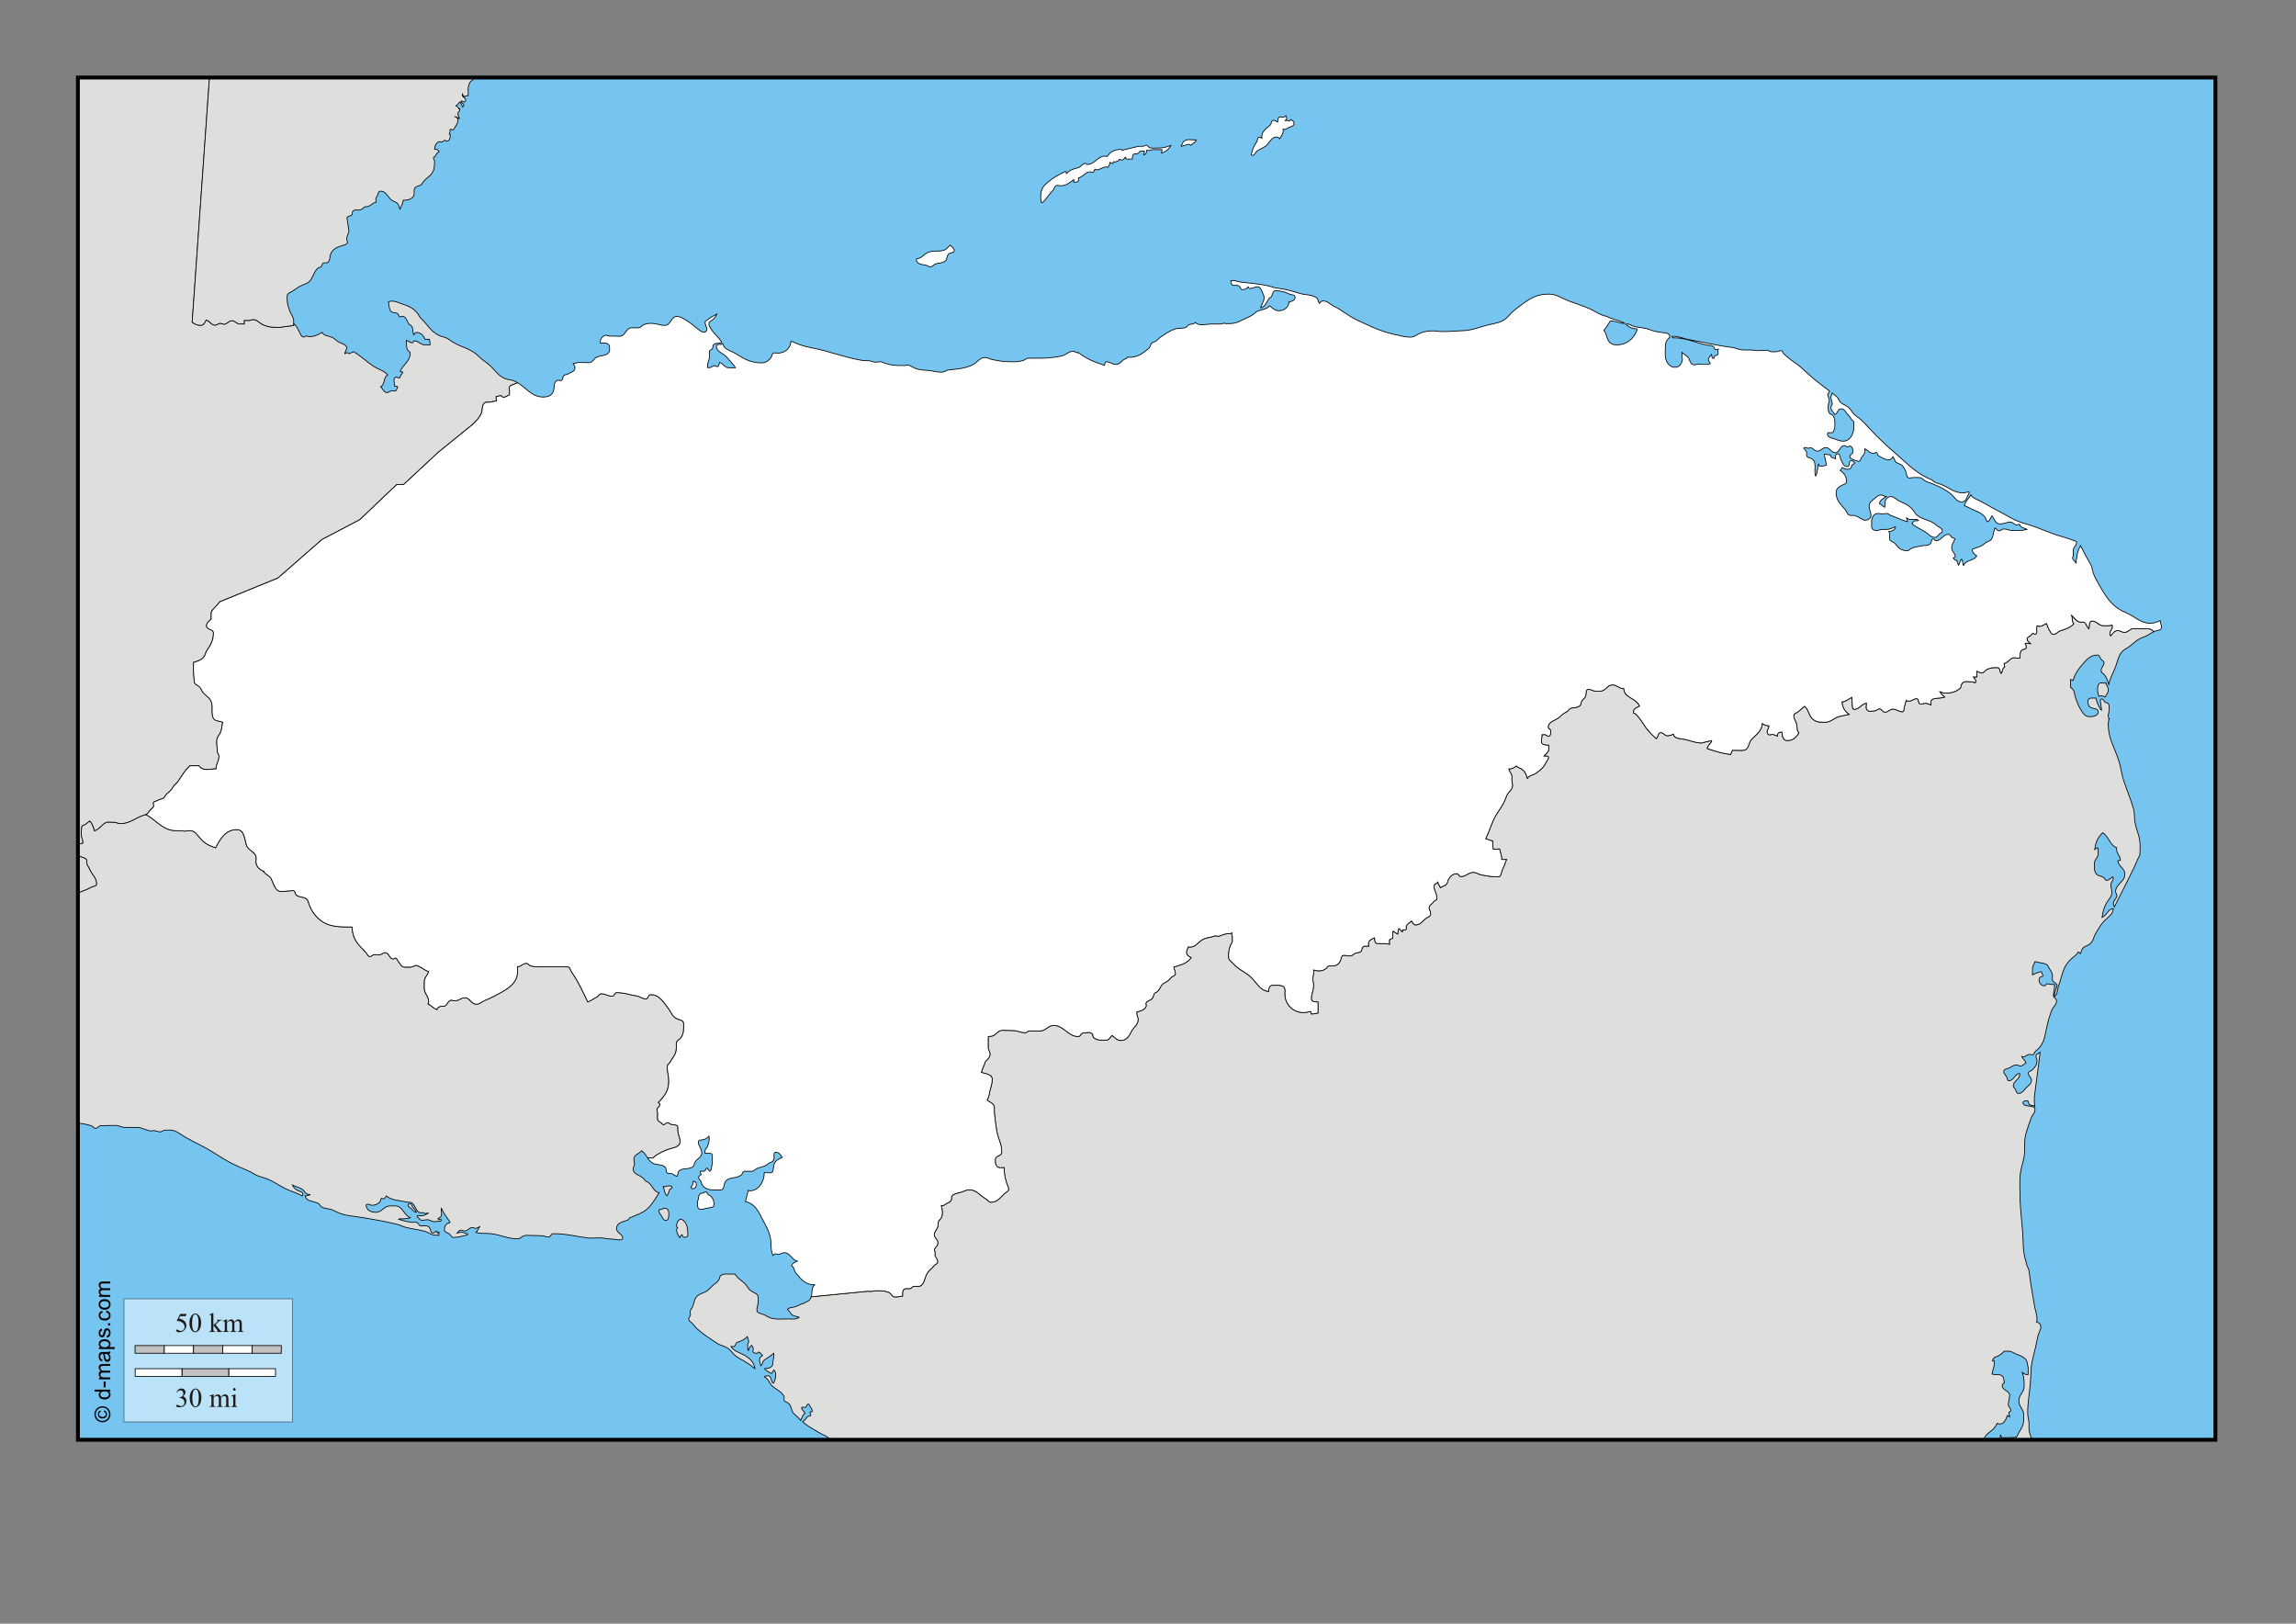
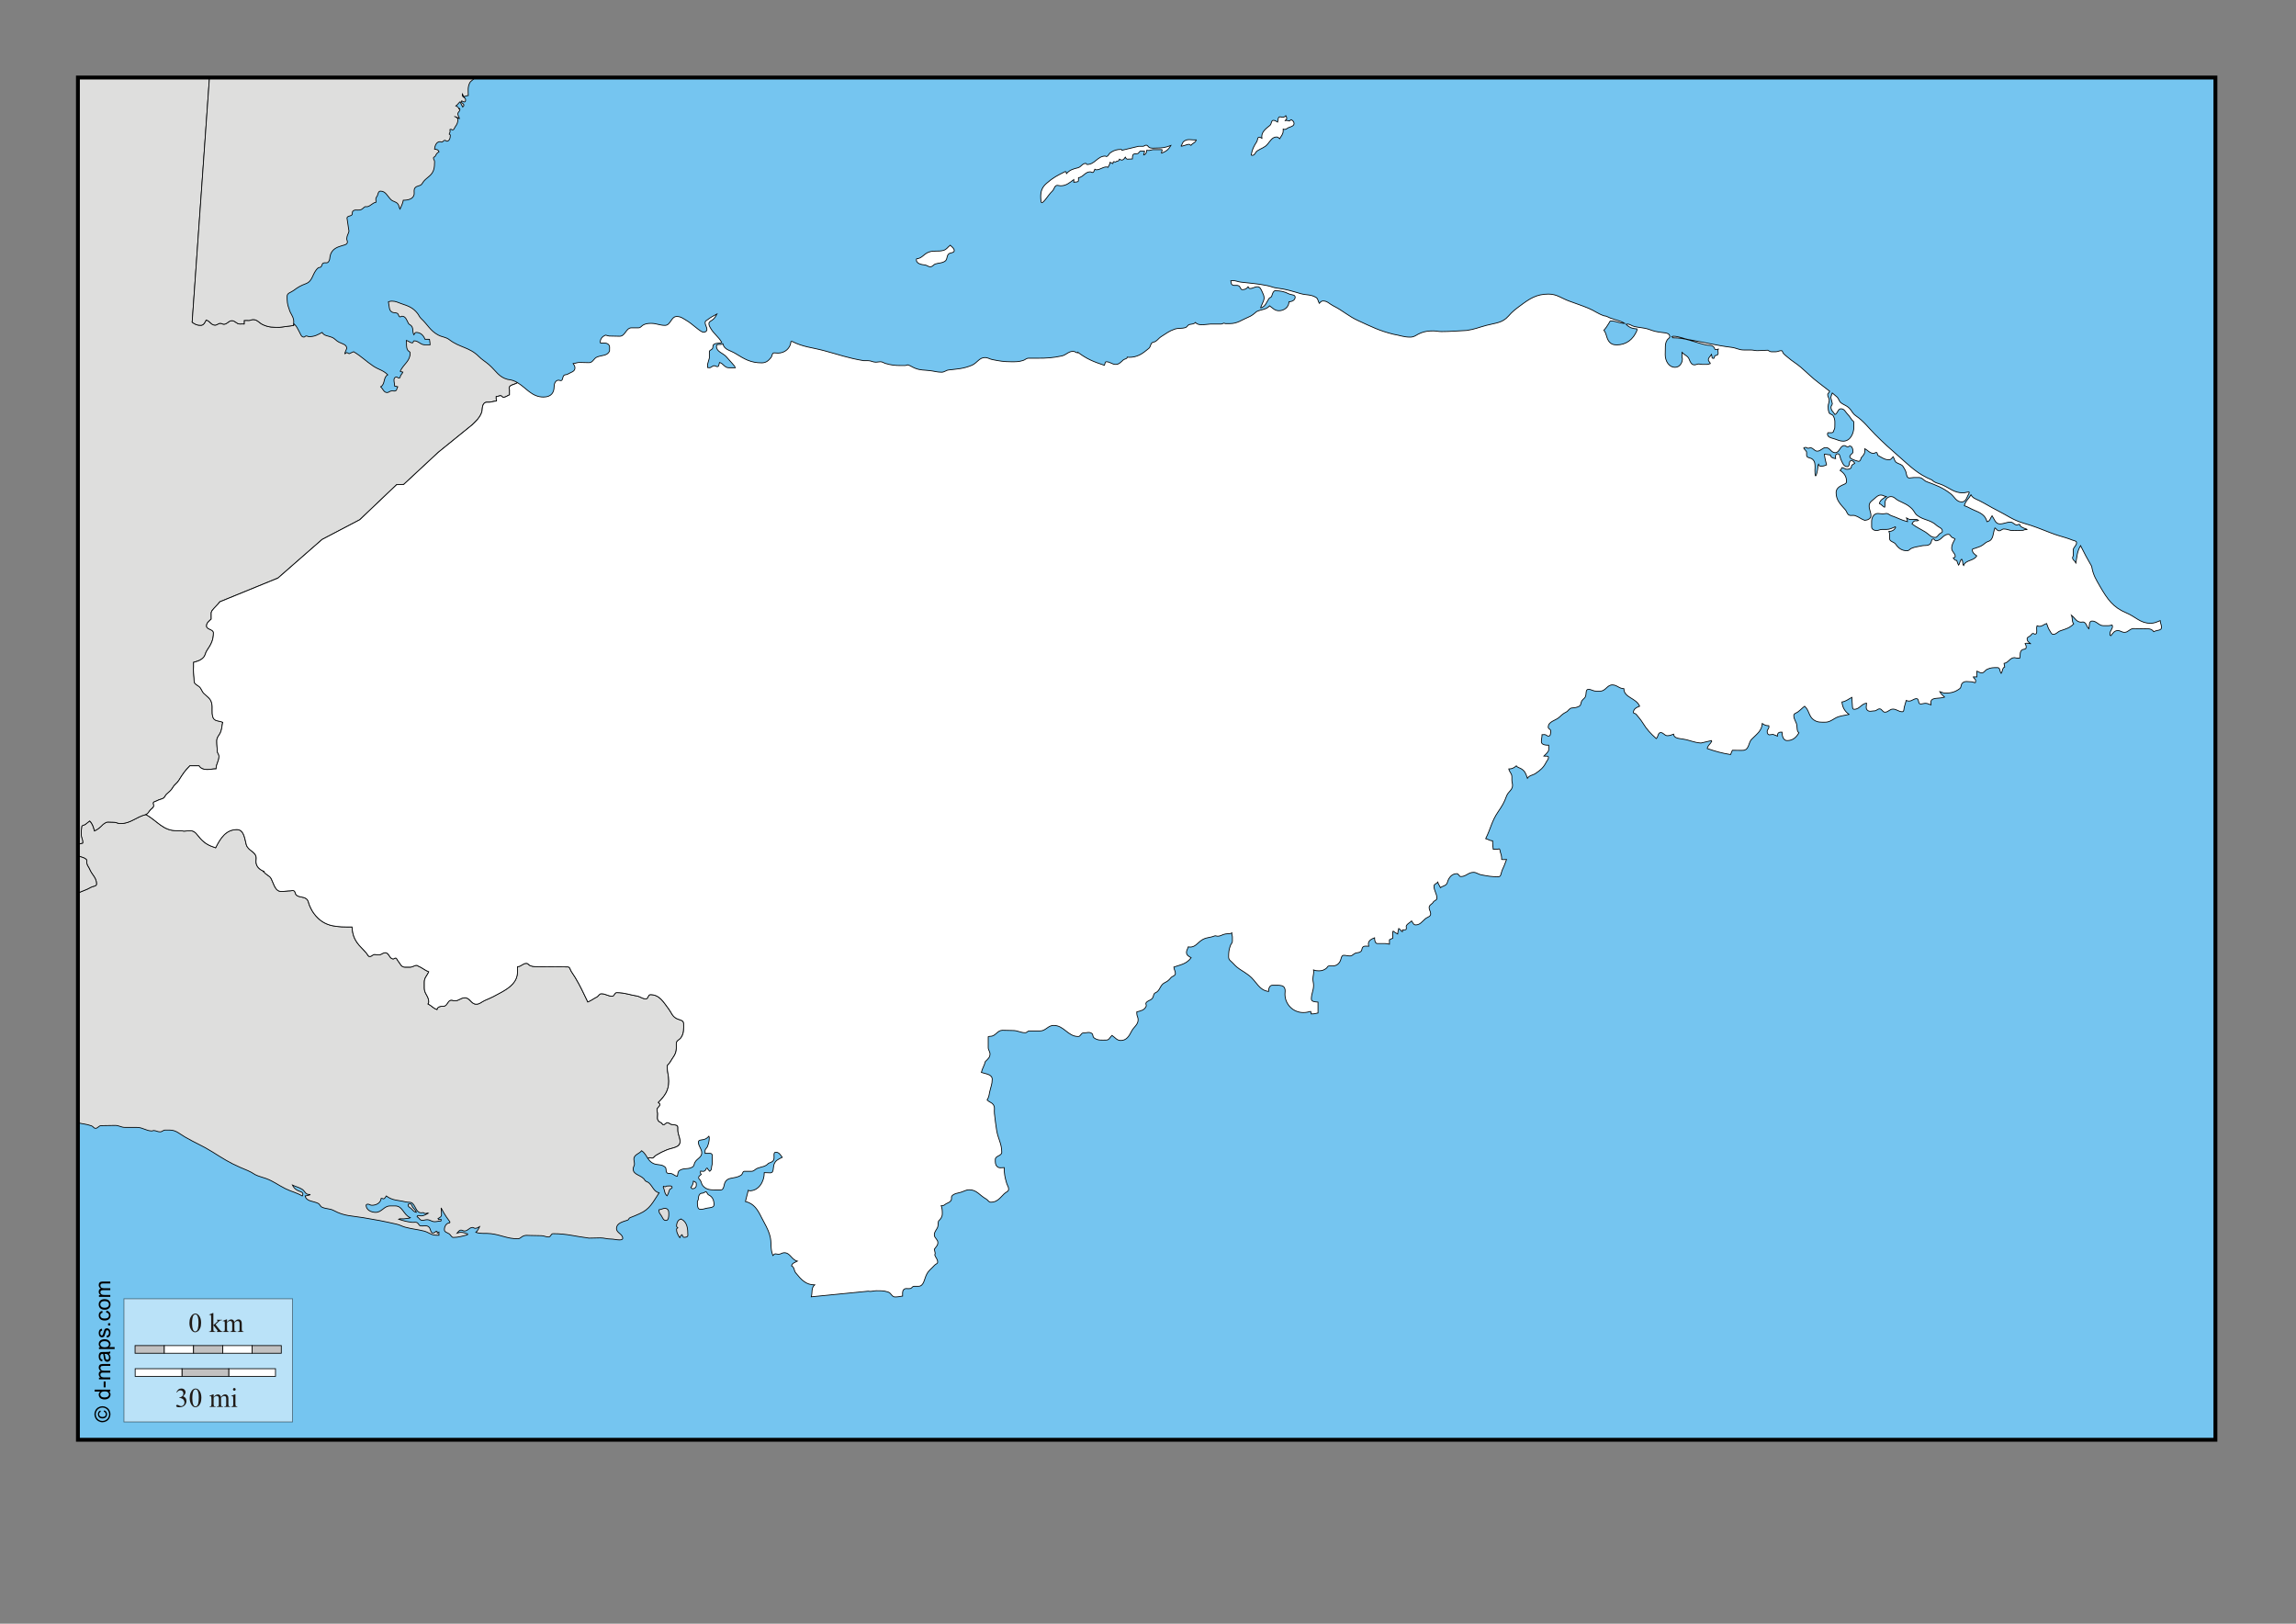
<svg xmlns="http://www.w3.org/2000/svg" xml:space="preserve" width="297mm" height="210mm" style="shape-rendering:geometricPrecision; text-rendering:geometricPrecision; image-rendering:optimizeQuality; fill-rule:evenodd; clip-rule:evenodd" viewBox="0 0 297 210">
  <rect x="0" y="0" width="297" height="210" fill="#808080" stroke="none" />
  <defs>
    <style type="text/css">
   
    .str1 {stroke:black;stroke-width:0.1;stroke-opacity:0.502}
    .str0 {stroke:black;stroke-width:0.1}
    .str2 {stroke:black;stroke-width:0.5}
    .fil7 {fill:none}
    .fil0 {fill:#75C5F0}
    .fil6 {fill:#1F1A17;fill-rule:nonzero}
    .fil5 {fill:#C2C1C1;fill-rule:nonzero}
    .fil1 {fill:#DEDEDD;fill-rule:nonzero}
    .fil2 {fill:white;fill-rule:nonzero}
    .fil4 {fill:black;fill-rule:nonzero}
    .fil3 {fill:white;fill-rule:nonzero;fill-opacity:0.502}
   
  </style>
  </defs>
  <g id="Plan_x0020_1">
    <rect class="fil0" x="10.079" y="10.026" width="276.496" height="176.185" />
    <path class="fil1 str0" d="M88.147 157.676c-0.431,0 -0.631,0.488 -0.631,0.918 0,0.101 0.115,0.122 0.172,0.201 -0.086,0.05 -0.172,0.1 -0.172,0.201 0,0.416 0.158,0.631 0.344,1.004l0.115 0.057c0.029,-0.18 0.1,-0.287 0.258,-0.373 0.072,0.143 0.093,0.344 0.259,0.344 0.215,0 0.487,-0.043 0.487,-0.258 0,-0.868 -0.071,-1.686 -0.832,-2.095zm-2.898 -1.205l0 0.151c0,0.294 0.208,0.43 0.344,0.681 0.143,0.258 0.244,0.545 0.545,0.545 0.345,0 0.373,-0.46 0.373,-0.803 0,-0.28 0,-0.545 -0.229,-0.689 -0.337,-0.215 -0.631,0.064 -1.033,0.114zm0.976 -3.07c-0.072,0 -0.1,0.086 -0.172,0.086 -0.086,0 -0.151,-0.029 -0.23,-0.057l-0.029 0.114c0.208,0.423 0.137,0.803 0.488,1.119 0.194,-0.265 0.201,-0.502 0.344,-0.803 0.064,-0.144 0.315,-0.122 0.315,-0.287 0,-0.287 -0.43,-0.172 -0.717,-0.172zm-33.167 2.296c-0.086,0 -0.143,0.021 -0.229,0.029 -0.007,0.065 -0.029,0.107 -0.029,0.172 0,0.194 0.201,0.251 0.344,0.373 0.259,0.215 0.373,0.488 0.717,0.517 -0.093,-0.287 -0.273,-0.394 -0.459,-0.631 -0.137,-0.172 -0.122,-0.459 -0.345,-0.459zm-42.978 -45.022c0.409,0.201 0.737,0.176 1.06,0.462 0.143,0.122 0.057,0.301 0.086,0.488 0.05,0.337 0.244,0.488 0.373,0.803 0.308,0.747 0.889,1.084 0.889,1.894 0,0.323 -0.437,0.273 -0.717,0.43 -0.624,0.366 -1.046,0.437 -1.692,0.76l0 0 0 29.7c0.674,0.165 1.116,0.162 1.762,0.399 0.222,0.079 0.28,0.315 0.516,0.315 0.309,0 0.416,-0.344 0.724,-0.344 0.71,0 1.112,-0.029 1.822,-0.029 0.509,0 0.768,0.258 1.276,0.258l1.535 0c0.782,0 1.177,0.459 1.958,0.459 0.072,0 0.101,-0.057 0.172,-0.057 0.344,0 0.516,0.172 0.861,0.172 0.272,0 0.394,-0.23 0.667,-0.23l0.56 0c0.847,0 1.255,0.466 1.987,0.889 1.377,0.803 2.209,1.091 3.586,1.951 1.37,0.854 2.094,1.341 3.558,1.98 0.789,0.344 1.234,0.474 1.951,0.947 0.509,0.251 0.846,0.294 1.377,0.488 1.04,0.387 1.528,0.825 2.525,1.32 0.825,0.409 1.377,0.481 2.18,0.947 0.036,-0.079 0.086,-0.136 0.086,-0.23 0,-0.28 -0.323,-0.316 -0.574,-0.43 -0.337,-0.151 -0.523,-0.308 -0.717,-0.631l-0.057 -0.114c0.48,0.237 0.818,0.258 1.262,0.545 0.344,0.223 0.423,0.66 0.839,0.66 0.598,0 -0.328,0.19 -0.466,0.201 0.179,0.724 0.99,0.631 1.663,0.947 0.266,0.122 0.273,0.401 0.545,0.516 0.567,0.244 0.983,0.144 1.521,0.43 1.341,0.725 2.309,0.667 3.816,0.918 1.678,0.28 2.611,0.452 4.275,0.833 0.459,0.1 0.688,0.28 1.148,0.401 0.918,0.244 1.456,0.259 2.381,0.488 0.645,0.158 0.954,0.545 1.614,0.545l0.351 0c-0.014,-0.158 0,-0.244 0,-0.402 -0.079,0.051 -0.136,0.093 -0.215,0.144 -0.014,-0.086 -0.021,-0.144 -0.029,-0.23l-0.115 -0.029c-0.136,0.107 -0.223,0.229 -0.402,0.229 -0.38,0 -0.273,-0.574 -0.574,-0.803 -0.316,-0.237 -0.631,-0.064 -1.033,-0.115 -0.229,-0.029 -0.237,-0.28 -0.43,-0.402 -0.223,-0.136 -0.423,-0.029 -0.689,-0.057 -0.688,-0.086 -1.061,-0.186 -1.721,-0.401l0.115 -0.057 0.574 0 0.689 -0.086 0.115 -0.058c-0.875,-0.358 -0.976,-1.521 -1.93,-1.521l-0.674 0c-0.796,0 -1.075,0.832 -1.872,0.832 -0.595,0 -1.234,-0.323 -1.234,-0.918 0,-0.1 0.129,-0.143 0.229,-0.143 0.208,0 0.308,0.143 0.516,0.143 0.582,0 1.134,-0.308 1.205,-0.889l0.144 0c0.043,0.007 0.064,0.057 0.114,0.057 0.215,0 0.273,-0.201 0.402,-0.373 0.825,0.617 1.514,0.523 2.525,0.774 0.351,0.086 0.681,-0.043 0.918,0.23 0.409,0.466 0.467,1.176 1.09,1.176 0.172,0 0.28,-0.079 0.316,0.029 0.107,0.05 0.172,0.058 0.287,0.058 0.072,0 0.115,-0.022 0.172,-0.058l0.115 0.029c-0.351,0.172 -0.552,0.344 -0.947,0.344 -0.114,0 -0.172,-0.057 -0.287,-0.057 -0.072,0 -0.108,0.036 -0.172,0.057l-0.029 0.115c0.294,0.144 0.344,0.46 0.66,0.46 0.244,0 0.387,-0.086 0.631,-0.086 0.395,0 0.581,0.258 0.976,0.258 0.316,0 0.488,-0.086 0.803,-0.086 0.014,-0.079 0.036,-0.115 0.057,-0.187 -0.136,-0.021 -0.208,-0.021 -0.344,0l-0.087 -0.129c0.223,-0.13 0.46,-0.23 0.46,-0.488 0,-1.441 -0.407,-1.078 1.09,0.918l-0.029 0.114c-0.437,0.036 -0.689,0.452 -0.689,0.89 0,0.323 0.366,0.366 0.631,0.545 0.229,0.158 0.265,0.459 0.545,0.459 0.604,0 1.221,-0.18 1.798,-0.342l0.038 -0.117c-0.344,-0.115 -0.552,-0.201 -0.918,-0.201 -0.179,0 -0.287,0.072 -0.459,0.115 0.165,-0.187 0.265,-0.402 0.516,-0.402 0.18,0 0.28,0.115 0.459,0.115 0.438,0 0.595,-0.459 1.033,-0.459 0.144,0 0.201,0.115 0.344,0.115 0.244,0 0.359,-0.122 0.574,-0.23 -0.151,0.308 -0.23,0.516 -0.488,0.746 0.725,0.236 1.191,0.079 1.951,0.172 1.377,0.172 2.094,0.66 3.472,0.66 0.323,0 0.445,-0.266 0.746,-0.373 0.294,-0.108 0.495,-0.057 0.81,-0.057 0.574,0 0.904,0.029 1.478,0.029 0.38,0 0.574,0.172 0.954,0.172 0.28,0 0.294,-0.43 0.574,-0.43 1.822,0 2.84,0.351 4.648,0.574 0.581,-0.007 0.903,-0.029 1.485,-0.029 0.516,0 0.781,0.144 1.298,0.144 0.445,0 0.703,0.115 1.148,0.115 0.186,0 0.43,-0.015 0.43,-0.201 0,-0.581 -0.804,-0.682 -0.804,-1.263 0,-0.703 0.768,-0.868 1.435,-1.09 0.158,-0.05 0.158,-0.258 0.316,-0.316 0.488,-0.179 0.753,-0.308 1.234,-0.516 1.334,-0.581 1.722,-1.485 2.525,-2.697 -0.696,-0.172 -0.796,-0.803 -1.32,-1.291 -0.143,-0.129 -0.344,-0.143 -0.488,-0.287 -0.38,-0.76 -1.549,-0.674 -1.549,-1.52 0,-0.251 0.172,-0.38 0.172,-0.631 0,-0.38 -0.186,-0.667 0.029,-0.976 0.258,-0.365 0.624,-0.387 0.889,-0.746 0.418,0.276 0.588,0.653 0.816,0.999l-0 0c0.065,-0.022 0.161,-0.096 0.233,-0.096 0.115,0 0.172,0.057 0.287,0.057 0.258,0 0.323,-0.243 0.545,-0.373 0.516,-0.308 0.825,-0.466 1.377,-0.689 0.732,-0.301 1.721,-0.287 1.721,-1.076 0,-0.596 -0.287,-0.904 -0.287,-1.499l0 -0.351c0,-0.359 -0.488,-0.301 -0.832,-0.373 -0.208,-0.043 -0.301,-0.23 -0.517,-0.23 -0.222,0 -0.294,0.258 -0.516,0.258 -0.158,0 -0.172,-0.201 -0.316,-0.258 -0.273,-0.108 -0.459,-0.301 -0.459,-0.596 0,-0.208 0.029,-0.323 0.029,-0.531 0,-0.208 -0.086,-0.33 -0.086,-0.538 0,-0.308 0.373,-0.38 0.373,-0.688 0,-0.129 -0.122,-0.165 -0.201,-0.258 0.868,-0.868 1.348,-1.557 1.348,-2.754 0,-0.739 -0.201,-1.155 -0.201,-1.894 0,-0.244 0.229,-0.308 0.344,-0.516 0.381,-0.682 0.833,-1.047 0.833,-1.829l0 -0.617c0,-0.394 0.415,-0.466 0.631,-0.796 0.387,-0.596 0.316,-1.097 0.316,-1.808 0,-0.473 -0.603,-0.437 -1.004,-0.689 -0.495,-0.308 -0.574,-0.717 -0.918,-1.176 -0.703,-0.94 -1.205,-1.865 -2.382,-1.865 -0.308,0 -0.266,0.545 -0.574,0.545 -0.423,0 -0.631,-0.215 -1.033,-0.345 -1.09,-0.165 -1.664,-0.459 -2.754,-0.459 -0.287,0 -0.287,0.459 -0.574,0.459 -0.56,0 -0.847,-0.315 -1.406,-0.315 -0.287,0 -0.344,0.301 -0.603,0.431 -0.459,0.23 -0.682,0.437 -1.148,0.631 -0.452,-0.911 -0.667,-1.435 -1.148,-2.324 -0.344,-0.638 -0.567,-1.005 -0.976,-1.607 -0.165,-0.244 -0.172,-0.603 -0.467,-0.603 -1.506,0 -2.352,-0.029 -3.859,-0.029 -0.373,0 -0.603,0 -0.954,-0.115 -0.23,-0.072 -0.301,-0.316 -0.545,-0.316 -0.473,0 -0.674,0.431 -1.147,0.431l0 0.624c0,1.32 -0.911,2.03 -2.066,2.676 -0.81,0.452 -1.291,0.703 -2.152,1.062 -0.431,0.179 -0.645,0.488 -1.119,0.488 -0.653,0 -0.81,-0.832 -1.463,-0.832 -0.538,0 -0.782,0.401 -1.32,0.401 -0.172,0 -0.258,-0.086 -0.43,-0.086 -0.495,0 -0.509,0.775 -1.004,0.775 -0.373,0 -0.803,0.058 -0.861,0.43 -0.502,-0.165 -0.66,-0.473 -1.148,-0.717 0.064,-0.086 0.086,-0.172 0.086,-0.287 0,-0.718 -0.574,-1.033 -0.574,-1.75l0 -0.803c0,-0.559 0.359,-0.804 0.574,-1.32 -0.56,-0.23 -0.818,-0.516 -1.377,-0.746 -0.065,-0.021 -0.1,-0.086 -0.172,-0.086 -0.351,0 -0.516,0.23 -0.868,0.23l-0.674 0c-0.495,0 -0.603,-0.488 -0.925,-0.861 -0.101,-0.122 -0.122,-0.316 -0.287,-0.316 -0.122,0 -0.165,0.115 -0.287,0.115 -0.51,0 -0.524,-0.804 -1.033,-0.804 -0.351,0 -0.509,0.287 -0.861,0.287 -0.201,0 -0.316,-0.057 -0.516,-0.057 -0.266,0 -0.366,0.258 -0.631,0.258 -0.237,0 -0.272,-0.258 -0.43,-0.43 -0.244,-0.266 -0.373,-0.431 -0.631,-0.688 -0.818,-0.818 -1.162,-1.542 -1.234,-2.697 -1.908,0 -3.421,0.014 -4.677,-1.435 -0.408,-0.474 -0.588,-0.811 -0.832,-1.378 -0.136,-0.323 -0.115,-0.617 -0.402,-0.832 -0.416,-0.308 -0.846,-0.151 -1.262,-0.459 -0.201,-0.151 -0.129,-0.444 -0.344,-0.574 -0.151,-0.093 -0.28,0 -0.459,0 -0.445,0 -0.703,0.086 -1.148,0.086 -0.818,0 -0.954,-0.904 -1.32,-1.635 -0.237,-0.481 -0.724,-0.474 -0.975,-0.976l-0.115 0.057 0.115 -0.057c-0.588,-0.244 -1.004,-0.645 -1.004,-1.284 0,-0.165 0.029,-0.251 0.029,-0.416 0,-0.854 -1.083,-0.94 -1.291,-1.772 -0.215,-0.861 -0.323,-1.922 -1.205,-1.922 -1.413,0 -2.116,1.076 -2.754,2.353 -0.854,-0.28 -1.349,-0.531 -1.951,-1.177 -0.445,-0.48 -0.674,-1.033 -1.334,-1.033 -0.316,0 -0.502,0.057 -0.818,0.057 -0.151,0 -0.23,-0.057 -0.38,-0.057l-0.559 0c-1.75,0 -2.446,-1.212 -3.967,-2.095l0 0c-1.327,0.33 -1.973,1.177 -3.328,1.177 -0.323,0 -0.488,-0.172 -0.811,-0.172 -0.308,0 -0.48,-0.029 -0.789,-0.029 -0.259,0 -0.387,0.158 -0.61,0.287 -0.394,0.394 -0.61,0.61 -1.119,0.861 -0.172,-0.531 -0.229,-0.889 -0.631,-1.291 -0.23,0.172 -0.344,0.294 -0.574,0.459 -0.165,0.115 -0.438,0.079 -0.459,0.287 -0.05,0.402 -0.057,0.631 -0.057,1.033 0,0.387 0.201,0.595 0.201,0.983 0,0.043 -0.029,0.064 -0.029,0.107 -0.194,0.029 -0.407,0.148 -0.601,0.148l0 0 0 1.484 0 0z" />
    <path class="fil1 str0" d="M18.885 105.342c0.287,-0.129 0.366,-0.373 0.574,-0.603 0.186,-0.201 0.43,-0.294 0.43,-0.574 0,-0.115 -0.058,-0.172 -0.058,-0.287 0,-0.215 0.273,-0.215 0.459,-0.316 0.294,-0.165 0.502,-0.172 0.803,-0.316 0.23,-0.107 0.251,-0.337 0.431,-0.516 0.337,-0.337 0.603,-0.481 0.832,-0.889 0.223,-0.402 0.531,-0.524 0.775,-0.918 0.487,-0.789 0.775,-1.234 1.435,-1.894l1.176 0.007c0.237,0.38 0.61,0.48 1.061,0.48 0.445,0 0.703,-0.086 1.148,-0.086 0,-0.646 0.373,-0.976 0.373,-1.621 0,-0.194 -0.115,-0.359 -0.201,-0.531 -0.029,-0.574 -0.086,-0.889 -0.086,-1.463 0,-0.502 0.344,-0.71 0.516,-1.177 0.172,-0.459 0.144,-0.76 0.258,-1.234 -0.502,-0.208 -1.09,-0.115 -1.262,-0.631 -0.229,-0.696 0,-1.155 -0.172,-1.865 -0.151,-0.603 -0.567,-0.796 -1.004,-1.234 -0.308,-0.308 -0.308,-0.667 -0.66,-0.918 -0.287,-0.208 -0.603,-0.33 -0.603,-0.689 0,-0.581 -0.086,-0.911 -0.086,-1.492 0,-0.136 0.014,-0.215 0.014,-0.351l0 -0.567c0.531,-0.158 0.897,-0.229 1.277,-0.631 0.265,-0.287 0.236,-0.588 0.459,-0.918 0.531,-0.775 0.832,-1.327 0.832,-2.267 0,-0.488 -0.889,-0.402 -0.889,-0.89 0,-0.416 0.301,-0.588 0.603,-0.889l0 -0.832 0.086 -0.23c0.359,-0.48 0.674,-0.696 1.033,-1.176l7.517 -3.07 5.709 -4.992 4.878 -2.554 4.762 -4.533 0.918 -0.029 4.476 -4.16 4.39 -3.558c0.531,-0.531 0.882,-0.81 1.176,-1.492 0.201,-0.466 0.021,-0.875 0.344,-1.262 0.201,-0.244 0.495,-0.122 0.803,-0.172 0.308,-0.051 0.488,-0.122 0.803,-0.144l0.029 -0.115 -0.057 -0.114 0 -0.344c0.23,0 0.344,-0.115 0.574,-0.115 0.151,0 0.194,0.201 0.345,0.201 0.337,0 0.495,-0.194 0.803,-0.316l0 -0.689c-0.007,-0.05 -0.057,-0.065 -0.057,-0.115 0,-0.516 0.661,-0.479 1.092,-0.766l0 0c-0.364,-0.213 -0.772,-0.37 -1.264,-0.411 -1.155,-0.287 -1.513,-1.112 -2.41,-1.893 -0.51,-0.445 -0.875,-0.617 -1.348,-1.09 -1.205,-1.205 -2.446,-1.119 -3.787,-2.152 -0.495,-0.38 -0.94,-0.323 -1.492,-0.631 -1.018,-0.567 -1.298,-1.298 -2.152,-2.094 -0.237,-0.215 -0.287,-0.431 -0.488,-0.689 -0.574,-0.725 -1.162,-0.947 -2.037,-1.234 -0.48,-0.158 -0.753,-0.345 -1.262,-0.345 -0.179,0 -0.294,0.022 -0.459,0.086 0.137,0.567 0.022,1.205 0.574,1.377 0.215,0.064 0.373,0.015 0.574,0.115 0.201,0.1 0.143,0.459 0.373,0.459 0.093,0 0.136,-0.086 0.23,-0.086 0.48,0 0.61,0.495 0.832,0.918 0.086,0.165 0.251,0.18 0.373,0.316 0.323,0.344 0.1,0.768 0.344,1.177 0.093,-0.129 0.122,-0.316 0.287,-0.316 0.567,0 0.94,0.366 1.148,0.889 0.223,0.015 0.351,-0.014 0.574,0 0.035,0.28 0.086,0.437 0.086,0.717l-0.681 0c-0.574,0 -0.811,-0.517 -1.384,-0.517 -0.136,0 -0.093,0.259 -0.23,0.259 -0.323,0 -0.466,-0.23 -0.775,-0.316 0.057,0.495 -0.071,0.84 0.172,1.262 0.093,0.165 0.316,0.18 0.316,0.373 0,1.047 -0.803,1.37 -1.291,2.353 0.122,0.064 0.201,0.107 0.344,0.115 -0.064,0.194 -0.194,0.273 -0.287,0.459 -0.065,0.129 -0.057,0.316 -0.201,0.316 -0.144,0 -0.201,-0.143 -0.344,-0.143 -0.194,0 -0.316,0.179 -0.316,0.373 0,0.316 0.086,0.488 0.086,0.804 0.158,0.021 0.251,0.036 0.402,0.086 -0.121,0.122 -0.071,0.287 -0.172,0.43 -0.151,0.223 -0.423,0.065 -0.689,0.115 -0.208,0.043 -0.301,0.201 -0.517,0.201 -0.431,0 -0.517,-0.459 -0.832,-0.746 0.617,-0.33 0.301,-1.22 0.918,-1.55 -0.61,-0.61 -1.162,-0.653 -1.865,-1.119 -1.032,-0.689 -1.484,-1.227 -2.553,-1.865l-0.574 0.258c-0.136,-0.043 -0.201,-0.143 -0.344,-0.143 -0.313,0.245 -0.304,0.29 0.029,-0.545 0,-0.502 -0.56,-0.581 -1.004,-0.803 -0.38,-0.187 -0.523,-0.473 -0.918,-0.631 -0.502,-0.208 -0.99,-0.158 -1.262,-0.631 -0.595,0.323 -0.983,0.545 -1.664,0.545 -0.158,0 -0.244,-0.086 -0.401,-0.086 -0.122,0 -0.165,0.144 -0.287,0.144 -0.359,0 -0.423,-0.38 -0.603,-0.689 -0.229,-0.402 -0.316,-0.696 -0.66,-1.004 -0.042,0.127 -0.067,0.183 -0.08,0.194l-0 0 -1.813 0.236c-0.847,0 -1.385,0.007 -2.152,-0.344 -0.502,-0.23 -0.71,-0.66 -1.262,-0.66 -0.215,0 -0.337,0.115 -0.552,0.115 -0.237,0 -0.373,-0.022 -0.61,0 -0.015,0.179 0.015,0.273 0,0.452 -0.215,-0.021 -0.337,0.007 -0.552,0.007 -0.437,0 -0.603,-0.431 -1.04,-0.431 -0.437,0 -0.595,0.459 -1.033,0.459 -0.179,0 -0.279,-0.115 -0.459,-0.115 -0.28,0 -0.409,0.23 -0.689,0.23 -0.516,0 -0.645,-0.538 -1.148,-0.66 -0.179,0.358 -0.33,0.688 -0.717,0.688 -0.452,0 -0.731,-0.136 -1.09,-0.402l2.237 -31.647 0 0 -17.011 0 0 99.165 -0 0c0.194,0 0.407,-0.12 0.601,-0.148 0,-0.043 0.029,-0.064 0.029,-0.107 0,-0.387 -0.201,-0.596 -0.201,-0.983 0,-0.402 0.007,-0.631 0.057,-1.033 0.021,-0.208 0.294,-0.172 0.459,-0.287 0.23,-0.165 0.344,-0.287 0.574,-0.459 0.402,0.402 0.459,0.76 0.631,1.291 0.509,-0.251 0.725,-0.466 1.119,-0.861 0.223,-0.129 0.351,-0.287 0.61,-0.287 0.308,0 0.48,0.029 0.789,0.029 0.323,0 0.488,0.172 0.811,0.172 1.355,0 2.001,-0.847 3.328,-1.177l-0 -0zm-8.807 10.171l0 -4.837 0 0c0.409,0.201 0.737,0.176 1.06,0.462 0.143,0.122 0.057,0.301 0.086,0.488 0.05,0.337 0.244,0.488 0.373,0.803 0.308,0.747 0.889,1.084 0.889,1.894 0,0.323 -0.437,0.273 -0.717,0.43 -0.624,0.366 -1.046,0.437 -1.692,0.76l0 0z" />
-     <path class="fil1 str0" d="M104.941 167.724l7.365 -0.727c0.086,0.014 0.136,0.029 0.222,0.029 0.33,0 0.509,-0.086 0.84,-0.086 0.595,0 0.961,-0.014 1.521,0.172 0.402,0.129 0.466,0.631 0.889,0.631 0.38,0 0.595,-0.057 0.975,-0.114 0.022,-0.33 -0.071,-0.596 0.144,-0.832 0.222,-0.244 0.531,-0.072 0.861,-0.144 0.208,-0.043 0.251,-0.287 0.466,-0.287l0.559 0c0.724,0 0.746,-0.875 1.069,-1.521 0.273,-0.552 0.631,-0.739 1.033,-1.205 0.136,-0.165 0.402,-0.179 0.402,-0.402 0,-0.387 -0.251,-0.552 -0.373,-0.918l0.057 -0.229 -0.115 -0.517c0.215,-0.323 0.459,-0.481 0.459,-0.861 0,-0.43 -0.459,-0.574 -0.459,-1.004 0,-0.387 0.23,-0.574 0.402,-0.918 0.137,-0.28 0.043,-0.559 0.143,-0.861 0.301,-0.301 0.488,-0.538 0.488,-0.961 0,-0.409 -0.014,-0.66 -0.143,-1.048 0.043,0 0.064,0.029 0.107,0.029 0.251,0 0.358,-0.18 0.581,-0.287 0.28,-0.137 0.545,-0.215 0.631,-0.517 0.05,-0.187 -0.05,-0.351 0.086,-0.488 0.316,-0.316 0.631,-0.316 1.062,-0.431 0.459,-0.121 0.703,-0.344 1.176,-0.344 0.954,0 1.32,0.717 2.152,1.177 0.259,0.143 0.337,0.43 0.631,0.43 0.796,0 1.155,-0.523 1.721,-1.09 0.23,-0.23 0.574,-0.28 0.574,-0.603 0,-0.316 -0.172,-0.473 -0.258,-0.775 -0.223,-0.76 -0.316,-1.219 -0.316,-2.008 -0.358,0 -0.667,0.107 -0.918,-0.144 -0.258,-0.258 -0.229,-0.552 -0.229,-0.918 0,-0.481 0.832,-0.437 0.832,-0.918 0,-1.133 -0.473,-1.721 -0.66,-2.84 -0.136,-0.839 -0.186,-1.327 -0.287,-2.18 -0.058,-0.459 0.115,-0.825 -0.173,-1.176 -0.237,-0.287 -0.531,-0.301 -0.774,-0.574 0.244,-0.373 0.251,-0.66 0.344,-1.09 0.136,-0.61 0.316,-0.954 0.316,-1.578 0,-0.646 -0.789,-0.689 -1.406,-0.89 0.137,-0.559 0.38,-0.86 0.517,-1.406 0.323,-0.323 0.603,-0.531 0.603,-0.975 0,-0.337 -0.23,-0.502 -0.23,-0.84l0 -1.399c0.101,-0.035 0.173,-0.057 0.287,-0.057 0.674,0 0.882,-0.775 1.556,-0.775 0.531,0 0.832,0.029 1.363,0.029 0.624,0 0.961,0.287 1.585,0.287 0.222,0 0.301,-0.23 0.523,-0.23l1.392 0c0.739,0 1.019,-0.717 1.757,-0.717 1.363,0 1.822,1.435 3.185,1.435 0.316,0 0.344,-0.459 0.66,-0.459 0.424,0 0.746,-0.179 1.09,0.057 0.201,0.136 0.086,0.424 0.287,0.574 0.509,0.38 0.968,0.287 1.606,0.287 0.365,0 0.445,-0.359 0.717,-0.603 0.43,0.287 0.631,0.66 1.147,0.66 0.703,0 1.062,-0.545 1.377,-1.177 0.301,-0.61 0.861,-0.839 0.861,-1.521 0,-0.309 -0.172,-0.474 -0.172,-0.782l0 -0.223c0.531,-0.129 0.99,-0.223 1.205,-0.717 0.072,-0.165 -0.1,-0.316 0,-0.459 0.215,-0.308 0.574,-0.28 0.803,-0.574 0.194,-0.244 0.115,-0.603 0.402,-0.717 0.624,-0.258 0.567,-0.99 1.176,-1.291 0.351,-0.172 0.56,-0.323 0.803,-0.631 0.201,-0.251 0.603,-0.251 0.603,-0.574 0,-0.33 -0.179,-0.502 -0.201,-0.832 0.947,-0.316 1.65,-0.416 2.238,-1.205 -0.308,-0.18 -0.603,-0.33 -0.603,-0.689 0,-0.294 0.158,-0.43 0.23,-0.717 0.086,0.015 0.136,0.029 0.222,0.029 0.682,0 0.94,-0.502 1.5,-0.889 0.553,-0.38 1.047,-0.294 1.664,-0.545 0.043,0 0.065,-0.029 0.107,-0.029 0.115,0 0.18,0.057 0.294,0.057 0.409,0 0.603,-0.215 1.004,-0.287 0.344,-0.065 0.61,0.036 0.889,-0.172l-0.057 0.115 0.086 0.402 0 0.581c0,0.244 -0.172,0.337 -0.258,0.567 -0.201,0.552 -0.23,0.904 -0.23,1.492 0,0.402 0.344,0.531 0.603,0.832 0.652,0.747 1.226,0.918 2.008,1.521 1.026,0.796 1.269,1.915 2.554,2.095 0,-0.365 0.129,-0.803 0.495,-0.803l0.559 0c0.43,0 0.889,0 1.04,0.401 0.1,0.273 0.029,0.452 0.029,0.746 0,1.313 1.054,2.381 2.367,2.381 0.38,0 0.596,-0.058 0.961,-0.144 0.057,0.115 0.057,0.194 0.057,0.316l0.223 0c0.266,0 0.402,-0.079 0.667,-0.115l0 -1.406c-0.366,-0.036 -0.861,-0.036 -0.861,-0.401 0,-0.703 0.287,-1.076 0.287,-1.779 0,-0.316 -0.086,-0.488 -0.086,-0.803 0,-0.459 0.158,-0.718 0.086,-1.177 0.251,0.1 0.416,0.115 0.689,0.115 0.387,0 0.638,-0.086 0.947,-0.316 0.143,-0.107 0.165,-0.294 0.344,-0.316 0.223,-0.021 0.351,0.021 0.574,0 0.444,-0.05 0.738,-0.28 0.918,-0.688 0.122,-0.287 0.115,-0.689 0.431,-0.689 0.315,0 0.488,0.086 0.803,0.086 0.323,0 0.445,-0.28 0.746,-0.373 0.266,-0.079 0.495,-0.036 0.688,-0.229 0.137,-0.136 0.086,-0.294 0.173,-0.459 0.15,-0.287 0.502,-0.201 0.832,-0.201 -0.014,-0.115 -0.057,-0.172 -0.057,-0.287 0,-0.444 0.394,-0.638 0.803,-0.803 0,0.323 0.057,0.746 0.38,0.746l0.961 0c0.23,0 0.351,0.057 0.581,0.086l0 -0.574c0.157,-0.093 0.258,-0.129 0.43,-0.201l0 -0.803 0.057 -0.115c0.208,0.151 0.337,0.258 0.574,0.373 0.021,-0.28 0.079,-0.444 0.144,-0.717 0.172,0.101 0.229,0.23 0.372,0.373l0.115 0.029 0 -0.229c0.193,0 0.43,0.064 0.487,-0.115 0.057,-0.165 -0.071,-0.323 0.029,-0.459 0.201,-0.266 0.416,-0.33 0.66,-0.574 0.165,0.222 0.237,0.516 0.517,0.516 0.567,0 0.803,-0.402 1.234,-0.775 0.287,-0.251 0.717,-0.279 0.717,-0.659 0,-0.323 -0.201,-0.481 -0.201,-0.803 0,-0.38 0.402,-0.423 0.574,-0.775 0.172,-0.172 0.43,-0.193 0.43,-0.43 0,-0.631 -0.373,-0.947 -0.373,-1.578 0,-0.28 0.323,-0.294 0.488,-0.517 0.071,0.301 0.229,0.438 0.344,0.717 0.345,-0.258 0.782,-0.244 0.89,-0.66 0.165,-0.631 0.581,-1.148 1.234,-1.148 0.244,0 0.273,0.373 0.516,0.373 0.674,0 0.961,-0.545 1.636,-0.545 0.394,0 0.588,0.243 0.975,0.316 0.861,0.165 1.363,0.258 2.238,0.258 0.373,0 0.337,-0.488 0.488,-0.832 0.236,-0.538 0.387,-0.847 0.574,-1.406 -0.244,0 -0.387,0.036 -0.631,0 0,-0.373 -0.05,-0.596 -0.172,-0.947 -0.057,-0.172 -0.015,-0.43 -0.201,-0.43 -0.05,0 -0.065,0.057 -0.115,0.057l-0.603 0c-0.05,-0.423 -0.086,-0.667 -0.086,-1.09 -0.366,-0.022 -0.538,-0.18 -0.89,-0.287 0.674,-1.349 0.761,-2.238 1.607,-3.472 0.509,-0.746 0.782,-1.184 1.09,-2.037 0.208,-0.581 0.775,-0.76 0.775,-1.377 0,-0.273 -0.086,-0.423 -0.086,-0.696l0 -0.416c0,-0.423 -0.302,-0.588 -0.402,-1.011 0.409,0 0.674,-0.136 0.976,-0.402 0.172,0.23 0.387,0.23 0.631,0.373 0.495,0.287 0.624,0.689 0.804,1.234 0.265,-0.402 0.667,-0.366 1.061,-0.631 0.646,-0.437 1.026,-0.76 1.377,-1.463 0.115,-0.23 0.287,-0.344 0.287,-0.603 0,-0.244 -0.359,-0.136 -0.603,-0.172 0.229,-0.23 0.402,-0.344 0.574,-0.631l0.057 -0.144 0 -0.631c-0.409,0 -0.947,-0.05 -0.947,-0.459 0,-0.351 0.086,-0.552 0.086,-0.904 0.129,0.007 0.208,-0.015 0.337,-0.015 0.208,0 0.287,0.201 0.495,0.201 0.294,0 0.287,-0.394 0.287,-0.688 0,-0.216 -0.316,-0.244 -0.316,-0.459 0,-0.803 0.954,-0.811 1.521,-1.377 0.258,-0.259 0.445,-0.409 0.774,-0.574 0.323,-0.158 0.409,-0.516 0.775,-0.545 0.38,-0.028 0.617,-0.05 0.947,-0.229 0.266,-0.144 0.172,-0.459 0.345,-0.717 0.15,-0.23 0.365,-0.287 0.459,-0.545 0.13,-0.359 -0.014,-0.918 0.373,-0.918 0.394,0 0.588,0.23 0.983,0.23l0.56 0c0.681,0 0.875,-0.804 1.556,-0.804 0.609,0 0.882,0.488 1.492,0.488 0,1.184 1.585,1.176 2.037,2.267 -0.409,0.165 -0.803,0.358 -0.803,0.803 0,0.158 0.251,0.108 0.344,0.23 0.344,0.43 0.573,0.66 0.861,1.119 0.552,0.889 0.975,1.334 1.75,2.037 0.28,-0.244 0.201,-0.774 0.574,-0.774 0.366,0 0.495,0.402 0.861,0.402 0.323,0 0.502,-0.093 0.803,-0.201 0.043,0.524 0.66,0.552 1.177,0.631 0.925,0.136 1.427,0.452 2.367,0.516l1.363 -0.316 0.029 0.115c-0.208,0.365 -0.51,0.495 -0.574,0.918 1.162,0.387 1.8,0.574 3.013,0.774l0.23 -0.552c0.323,-0.007 0.502,0.007 0.825,0.007 0.445,0 0.847,0.079 1.098,-0.287 0.294,-0.423 0.237,-0.811 0.603,-1.177 0.674,-0.674 1.277,-1.069 1.348,-2.008 0.273,0.201 0.488,0.287 0.832,0.287 0,0.05 0.029,0.071 0.029,0.122 0,0.265 -0.23,0.373 -0.23,0.638 0,0.194 0.094,0.416 0.287,0.416 0.172,0 0.287,-0.043 0.459,-0.057 0.237,0.079 0.373,0.136 0.603,0.23 0,-0.043 -0.029,-0.065 -0.029,-0.107 0,-0.215 0.165,-0.409 0.38,-0.409l0.222 0c0,0.495 0.165,1.091 0.66,1.091 0.71,0 1.162,-0.387 1.521,-1.004 -0.273,-0.244 -0.215,-0.552 -0.258,-0.918 -0.065,-0.538 -0.402,-0.782 -0.402,-1.32 0,-0.266 0.308,-0.308 0.517,-0.459 0.359,-0.266 0.531,-0.481 0.889,-0.746 0.631,0.574 0.51,1.355 1.234,1.808 0.473,0.294 0.847,0.258 1.406,0.258 0.523,0 0.81,-0.222 1.262,-0.488 0.638,-0.373 1.119,-0.337 1.836,-0.516 -0.574,-0.43 -0.832,-0.889 -0.918,-1.607 0.552,-0.086 0.796,-0.358 1.291,-0.603 0.029,0.395 0.015,0.61 0.057,1.004 0.021,0.23 0,0.545 0.229,0.545 0.703,0 0.904,-0.688 1.607,-0.803 0,0.373 -0.151,0.724 0.143,0.947 0.273,0.208 0.531,0.057 0.875,0.057 0.28,0 0.395,-0.259 0.674,-0.259 0.316,0 0.373,0.43 0.689,0.43 0.43,0 0.602,-0.401 1.033,-0.401 0.488,0 0.717,0.344 1.205,0.344 0.244,0 0.208,-0.337 0.258,-0.574 0.079,-0.351 0.172,-0.545 0.258,-0.89 0.129,0.065 0.215,0.086 0.358,0.086 0.402,0 0.588,-0.316 0.99,-0.316 0.33,0 0.158,0.689 0.488,0.689 0.266,0 0.409,-0.086 0.674,-0.086 0.28,0 0.43,0.136 0.703,0.201 -0.007,-0.122 -0.029,-0.186 -0.029,-0.308 0,-0.746 1.083,-0.438 1.779,-0.696 -0.265,-0.266 -0.466,-0.38 -0.631,-0.717 0.28,0.065 0.408,0.201 0.689,0.201 0.767,0 1.277,-0.122 1.893,-0.574 0.244,-0.172 0.129,-0.502 0.344,-0.717 0.323,-0.323 0.717,-0.172 1.176,-0.172 0.165,0 0.258,0.043 0.402,0.115l0.115 -0.029c0.007,-0.086 0.029,-0.143 0.029,-0.229 0,-0.223 -0.237,-0.28 -0.316,-0.488 0.187,-0.014 0.287,0 0.473,0l0 -0.746c0.237,0.057 0.366,0.23 0.617,0.23 0.323,0 0.402,-0.316 0.689,-0.459 0.488,-0.244 0.832,-0.229 1.377,-0.229 0.344,0 0.244,0.473 0.459,0.746 0.215,-0.287 0.122,-0.696 0.459,-0.832 -0.029,-0.179 -0.072,-0.28 -0.086,-0.459 0.595,-0.093 0.753,-0.746 1.349,-0.746 0.115,0 0.179,0.057 0.294,0.057l0.394 0c0.1,-0.402 -0.043,-0.753 0.258,-1.033 0.151,-0.136 0.409,-0.071 0.545,-0.229 0.007,-0.079 0.029,-0.115 0.029,-0.194 0,-0.165 -0.072,-0.266 -0.144,-0.409 0.043,-0.007 0.065,-0.057 0.115,-0.057 0.244,0 0.402,0 0.631,0.086 -0.251,-0.187 -0.488,-0.344 -0.488,-0.66 0,-0.23 0.265,-0.251 0.43,-0.402 0.122,-0.108 0.172,-0.287 0.344,-0.287 0.093,0 0.136,0.086 0.23,0.086 0.437,0 0.121,-0.689 0.287,-1.09 0.1,0.036 0.172,0.086 0.287,0.086 0.394,0 0.574,-0.251 0.947,-0.373 0.143,0.387 0.201,0.631 0.43,0.976 0.129,0.193 0.194,0.43 0.43,0.43 0.402,0 0.545,-0.33 0.918,-0.459 0.71,-0.244 1.177,-0.344 1.721,-0.889 -0.265,-0.358 -0.115,-0.689 -0.287,-1.119 0.452,0.359 0.588,0.797 1.148,0.889 0.194,0.029 0.351,-0.079 0.517,0.029 0.33,0.215 0.286,0.595 0.603,0.832 0.064,-0.423 -0.022,-1.004 0.401,-1.004 0.617,0 0.854,0.603 1.47,0.603l0.617 0c0.194,0 0.308,-0.043 0.495,-0.086 0.021,0.065 0.057,0.101 0.057,0.172 0,0.373 -0.315,0.538 -0.315,0.911l0 0.237 0.114 0.057c0.258,-0.344 0.459,-0.66 0.889,-0.66 0.344,0 0.516,0.229 0.861,0.229 0.495,0 0.688,-0.488 1.183,-0.488 0.725,0 1.126,0.029 1.851,0.029 0.33,0 0.561,0.115 0.754,0.374l0 0c-0.52,0.258 -0.803,0.533 -1.379,0.721 -0.99,0.33 -1.32,0.997 -2.238,1.492 -0.911,0.488 -0.954,1.348 -1.32,2.324 -0.316,0.854 -0.638,1.291 -0.861,2.181l-0.029 0.114c-0.151,-0.459 -0.187,-0.753 -0.459,-1.147 -0.186,-0.273 -0.516,-0.351 -0.516,-0.689 0,-0.409 0.373,-0.567 0.373,-0.976 0,-0.258 -0.294,-0.308 -0.43,-0.517 -0.136,-0.201 -0.158,-0.488 -0.402,-0.488 -0.825,0 -1.291,0.438 -1.836,1.062 -0.674,0.775 -1.026,1.262 -1.349,2.238 -0.115,-0.065 -0.186,-0.108 -0.315,-0.144 -0.007,0.144 0.014,0.223 0.014,0.366l0 0.696c0.488,0.223 0.452,0.725 0.617,1.234 0.215,0.645 0.33,1.026 0.689,1.607 0.294,0.474 0.559,0.918 1.119,0.918 0.509,0 1.148,-0.122 1.148,-0.631 0,-0.452 -0.603,-0.373 -1.004,-0.574 -0.337,-0.165 -0.316,-0.538 -0.316,-0.918 0,-0.165 0.186,-0.194 0.316,-0.287l0.689 0c0.15,0.617 0.316,0.947 0.631,1.492l0.115 0.058 -0.172 -1.205c0.036,-0.108 0.057,-0.23 0.172,-0.23 0.244,0 0.287,0.273 0.459,0.43 0.101,0.093 0.251,0.015 0.344,0.115 0.28,0.301 0.143,0.645 0.143,1.062 0,0.222 -0.086,0.351 -0.086,0.574 0,0.194 0.071,0.301 0.172,0.459l-0.086 -0.115c-0.015,0.251 -0.086,0.466 -0.086,0.717 0,1.836 0.696,2.797 1.291,4.533 0.38,1.105 0.38,1.794 0.746,2.898 0.459,1.385 0.832,2.159 1.234,3.558 0.172,0.61 0.072,1.004 0.172,1.635 0.201,1.22 0.674,1.858 0.674,3.091 0,0.474 -0.007,0.797 -0.043,1.27 -0.402,0.688 -0.509,1.133 -0.861,1.837 -0.94,1.879 -1.463,2.919 -2.41,4.82 -0.079,-0.143 -0.143,-0.237 -0.143,-0.402 0,-0.459 0.459,-0.631 0.459,-1.09 0,-0.194 -0.172,-0.266 -0.172,-0.459 0,-0.997 1.205,-1.27 1.205,-2.266 0,-0.761 -0.796,-0.961 -0.918,-1.722l0.344 -0.086c-0.05,-0.653 -0.595,-0.954 -0.488,-1.607 -0.947,-0.394 -0.94,-1.377 -1.808,-1.951 -0.681,0.681 -0.918,1.241 -1.033,2.181l0.344 -0.259 0.086 0.115 0 0.724c0,0.481 -0.459,0.66 -0.459,1.141 0,0.645 -0.107,1.305 0.459,1.607 0.251,0.129 0.445,0.115 0.688,0.258 0.187,0.108 0.187,0.373 0.402,0.373 0.359,0 0.502,-0.23 0.803,-0.43 0.014,0.05 0.086,0.057 0.086,0.115 0,0.38 -0.316,0.538 -0.316,0.918 0,0.38 0.115,0.595 0.115,0.976 0,0.559 -0.351,0.81 -0.631,1.291 -0.402,0.688 -0.502,1.155 -0.631,1.951 0.66,-0.294 0.739,-1.091 1.463,-1.148 -0.05,0.667 -0.48,0.954 -0.975,1.406 -0.617,0.567 -0.818,1.004 -1.262,1.721 -0.359,0.581 -0.316,1.091 -0.861,1.492 -0.308,0.222 -0.617,0.222 -0.86,0.516 -0.186,0.223 -0.158,0.445 -0.316,0.689 -0.072,-0.107 -0.158,-0.172 -0.287,-0.201 -0.222,0.452 -0.603,0.567 -0.918,0.918 -1.098,0.997 -1.091,2.058 -1.607,3.443 -0.201,0.538 -0.058,1.054 -0.545,1.377l0 -0.23 0.373 -1.262c-0.201,-0.308 -0.631,-0.351 -0.631,-0.725 0,-0.165 0.014,-0.251 0.014,-0.416 0,-0.437 -0.215,-0.667 -0.445,-1.04 -0.107,-0.179 -0.129,-0.366 -0.316,-0.459 -0.524,-0.273 -0.925,-0.187 -1.492,-0.373 -0.115,0.359 -0.33,0.531 -0.33,0.911l0 0.81c0.416,-0.222 0.674,-0.316 1.133,-0.43 0.086,0.215 0.201,0.337 0.201,0.574 0,0.1 -0.172,0.043 -0.258,0.086 -0.165,0.086 -0.23,0.236 -0.23,0.431 0,0.394 0.294,0.746 0.689,0.746 0.179,0 0.194,-0.258 0.373,-0.258 0.23,0 0.351,0.086 0.581,0.086l0.337 0c0,0.05 0.029,0.072 0.029,0.122 0,0.516 -0.144,0.796 -0.144,1.313 0,0.308 0.402,0.38 0.402,0.689 0,0.538 -0.445,0.732 -0.631,1.234 -0.344,0.918 -0.495,1.456 -0.689,2.41 -0.244,1.184 -0.38,2.087 -1.348,2.812 -0.223,0.165 -0.208,0.516 -0.488,0.516 -0.115,0 -0.172,-0.057 -0.287,-0.057 -0.366,0 -0.524,0.316 -0.89,0.316 -0.071,0 -0.107,-0.036 -0.172,-0.057 0.129,0.373 0.452,0.48 0.545,0.861 -0.273,0.136 -0.38,0.373 -0.689,0.373 -0.23,0 -0.344,-0.115 -0.574,-0.115 -0.438,0 -0.617,0.294 -1.033,0.43 -0.258,0.086 -0.574,0.13 -0.574,0.402 0,0.337 0.28,0.466 0.402,0.775 0.071,0.172 0.064,0.43 0.258,0.43 0.645,0 0.731,-0.839 1.377,-0.947 0,0.05 0.028,0.072 0.028,0.122 0,0.674 -0.832,0.839 -0.832,1.514 0,0.186 0.165,0.244 0.258,0.402 0.13,0.222 0.137,0.545 0.402,0.545 0.481,0 0.682,-0.366 1.004,-0.718 0.309,-0.337 0.689,-0.509 0.689,-0.975 0,-0.388 -0.402,-0.531 -0.402,-0.918 0,-0.28 0.359,-0.258 0.545,-0.459 0.358,-0.38 0.574,-0.682 0.574,-1.205 0,-0.208 -0.143,-0.308 -0.143,-0.516 0,-0.294 0.315,-0.344 0.545,-0.517l-0.746 5.796 0 0.689c0.036,0.223 0.043,0.265 0.057,0.488 -0.193,-0.172 -0.478,-0.065 -0.686,-0.223 -0.201,-0.151 -0.06,-0.494 -0.318,-0.494 -0.222,0 -0.517,0.036 -0.517,0.258 0,0.689 1.55,0.172 1.55,0.861 0,0.488 -0.366,0.689 -0.516,1.148 -0.438,1.313 -0.833,2.08 -0.833,3.464l0 0.703c0,1.097 -0.337,1.693 -0.516,2.776 -0.165,0.99 -0.087,1.563 -0.087,2.568 0,1.987 0.179,3.106 0.345,5.093 0.129,1.614 -0.029,2.554 0.488,4.103 0.035,0.459 0.287,0.603 0.344,1.061 0.215,1.729 0.409,2.683 0.689,4.39 0.122,0.746 0.344,1.162 0.344,1.922 0,0.115 -0.057,0.172 -0.057,0.287 0.316,0.05 0.545,0.287 0.545,0.603 0,0.488 -0.28,0.725 -0.373,1.205 -0.222,1.141 -0.38,1.772 -0.66,2.898 -0.301,1.205 -0.223,1.922 -0.316,3.156 -0.122,1.535 -0.344,2.381 -0.344,3.917 0,0.509 0.137,0.796 0.172,1.306 0,0.201 -0.014,0.323 -0.014,0.523 0,0.66 0.2,0.969 0.358,1.614l-4.105 0c0.18,-1.29 -0.107,-0.273 0.405,-0.273 0.581,0 0.911,-0.029 1.492,-0.029 0.366,0 0.416,-0.41 0.603,-0.718 0.359,-0.574 0.574,-0.968 0.574,-1.643l0 -0.559c0,-0.746 -0.631,-1.069 -0.631,-1.815 0,-0.782 0.689,-1.112 0.689,-1.894 0,-0.703 -0.007,-1.104 -0.23,-1.778 0.201,0.15 0.33,0.229 0.574,0.287l0.172 -0.029 0 -0.918 -0.086 -0.373c0,-0.717 -0.638,-1.069 -1.32,-1.291 -0.445,-0.143 -0.653,-0.43 -1.126,-0.43l-0.567 0c-0.33,0.373 -0.56,0.495 -1.004,0.717 -0.294,0.043 -0.445,0.258 -0.517,0.545l0.115 -0.057 0.114 0.029 0 0.351c0,0.545 -0.201,0.825 -0.287,1.37 0.517,0.172 1.011,-0.094 1.377,0.315 0.208,0.237 0.129,0.495 0.229,0.804 -0.15,0.086 -0.287,0.193 -0.287,0.373 0,0.61 0.875,0.624 0.975,1.234l-0.201 1.234c0.05,0.316 0.345,0.431 0.345,0.746 0,0.158 -0.259,0.158 -0.259,0.316 0,0.201 0.1,0.316 0.114,0.516l-0.315 -0.172c-0.179,0.538 -0.409,1.09 -0.976,1.09 -0.136,0 -0.222,-0.036 -0.344,-0.086 -0.466,1.133 -1.299,1.004 -1.765,2.138l-149.18 0c-0.402,-0.538 -0.876,-0.588 -1.451,-0.946 -0.832,-0.516 -1.363,-0.725 -2.095,-1.378 0.258,-0.193 0.38,-0.373 0.574,-0.631 0.115,-0.158 0.459,-0.058 0.459,-0.259 0,-0.122 -0.115,-0.165 -0.115,-0.287 0,-0.05 0.05,-0.072 0.057,-0.115 0.086,0.007 0.144,0.007 0.23,0l0 -0.236c0,-0.201 -0.173,-0.273 -0.259,-0.452 -0.064,-0.129 -0.079,-0.316 -0.23,-0.316 -0.215,0 -0.165,0.351 -0.373,0.402 -0.172,0.044 -0.28,0 -0.459,0l-0.029 0.173c0.136,0.244 0.266,0.351 0.43,0.574 -0.308,0.308 -0.387,0.581 -0.545,0.975 -0.28,-0.38 -0.552,-0.552 -0.889,-0.889 -0.43,-0.431 -0.258,-1.026 -0.746,-1.377 -0.158,-0.115 -0.33,-0.108 -0.459,-0.259 -0.172,-0.201 0.029,-0.459 -0.114,-0.688 -0.402,-0.624 -0.897,-0.739 -1.464,-1.234 -0.459,-0.402 -0.437,-0.897 -1.004,-1.176l0.029 -0.115 0.115 -0.029c0.194,0.029 0.33,-0.079 0.488,0.029 0.33,0.23 0.136,0.768 0.517,0.918 0.201,-0.409 0.287,-0.689 0.287,-1.148 0,-0.244 -0.086,-0.402 -0.258,-0.574 -0.1,0.179 -0.136,0.308 -0.287,0.459 -0.366,-0.215 -0.66,-0.28 -0.89,-0.631 0.488,0 1.062,-0.172 1.062,-0.66 0,-0.445 0.143,-0.696 0.143,-1.141 0,-0.072 -0.021,-0.108 -0.029,-0.179 -0.437,0.394 -0.76,0.538 -1.234,0.889 -0.258,0.194 -0.165,0.545 -0.431,0.717 -0.071,-0.301 -0.172,-0.466 -0.172,-0.774 0,-0.266 0.172,-0.416 0.402,-0.545 -0.187,-0.208 -0.28,-0.366 -0.546,-0.459 -0.057,0.071 -0.1,0.172 -0.201,0.172 -0.23,0 -0.517,-0.057 -0.517,-0.287 0,-0.115 0.057,-0.172 0.057,-0.287 0,-0.201 -0.122,-0.294 -0.229,-0.459 -0.23,0.18 -0.294,0.38 -0.402,0.66 -0.022,-0.043 -0.05,-0.079 -0.086,-0.115l0 -0.696c0,-0.115 0.115,-0.165 0.115,-0.28 0,-0.273 -0.079,-0.438 -0.172,-0.689 -0.409,0.409 -0.725,0.552 -1.262,0.717 -0.294,0.086 -0.237,0.574 -0.545,0.574 -0.122,0 -0.194,-0.021 -0.316,-0.029 0.481,0.724 1.119,0.739 1.865,1.205 0.688,0.43 1.112,0.861 1.234,1.664 -0.452,-0.301 -0.638,-0.567 -1.119,-0.803 -0.466,-0.344 -0.853,-0.444 -1.32,-0.804 -0.509,-0.394 -0.645,-0.81 -1.205,-1.119 -0.474,-0.265 -0.84,-0.265 -1.291,-0.574 -1.012,-0.688 -1.599,-1.033 -2.525,-1.836 -0.294,-0.251 -0.387,-0.473 -0.66,-0.746 -0.179,-0.179 -0.43,-0.259 -0.43,-0.517 0,-0.259 0.229,-0.373 0.229,-0.631 0,-0.115 -0.057,-0.172 -0.057,-0.287 0,-0.309 0.251,-0.43 0.344,-0.717 0.115,-0.344 0.172,-0.603 0.287,-0.947 0.266,-0.538 0.689,-0.667 1.234,-0.889 0.516,-0.215 0.696,-0.559 1.119,-0.918 0.323,-0.273 0.603,-0.394 0.775,-0.775 0.086,-0.187 0.065,-0.373 0.229,-0.488 0.366,-0.251 0.703,-0.172 1.155,-0.172l0.681 0c0.308,0.538 0.674,0.71 1.148,1.119 0.344,0.301 0.423,0.596 0.746,0.918 0.409,0.409 1.091,0.409 1.091,0.983l0 0.559c0,0.409 -0.172,0.631 -0.172,1.04 0,0.531 0.689,0.459 1.148,0.746 0.976,0.61 1.736,0.431 2.869,0.431 0.574,0 0.982,0.115 1.463,-0.201 -0.244,-0.136 -0.431,-0.107 -0.689,-0.201 -0.43,-0.158 -0.466,-0.56 -0.832,-0.832 0.266,-0.265 0.552,-0.215 0.918,-0.316 0.473,-0.129 0.696,-0.344 1.176,-0.459 0.344,-0.23 0.71,-0.266 0.889,-0.631 0.035,-0.07 0.062,-0.141 0.083,-0.211l0 0zm167.462 -79.368c-0.258,0.036 -0.402,-0.05 -0.66,-0.029 -0.337,0.029 -0.402,0.438 -0.402,0.775 0,0.387 0.029,0.624 0.172,0.975 0.086,-0.036 0.136,-0.086 0.229,-0.086 0.23,0 0.366,0.057 0.574,0.143 0.201,-0.344 0.402,-0.545 0.402,-0.947 0,-0.344 -0.23,-0.488 -0.316,-0.832z" />
    <path class="fil1 str0" d="M27.09 10.027l34.32 -0c-0.165,0.33 -0.513,0.387 -0.664,0.717 -0.266,0.574 -0.172,0.976 -0.172,1.607 -0.208,0.021 -0.344,0.057 -0.516,0.172 -0.115,-0.115 -0.151,-0.208 -0.23,-0.344 0,0.05 -0.029,0.072 -0.029,0.122 0,0.287 0.43,0.309 0.43,0.596 0,0.122 -0.021,0.287 -0.143,0.287 -0.144,0 -0.215,-0.079 -0.344,-0.144 -0.007,0.05 -0.057,0.064 -0.057,0.115 0,0.208 0.316,0.222 0.316,0.43 0,0.115 -0.058,0.194 -0.144,0.259 -0.136,-0.273 -0.237,-0.416 -0.344,-0.689 -0.222,0.194 -0.301,0.373 -0.545,0.545 0.18,0.086 0.373,0.172 0.373,0.373l0.115 -0.029c0,0.05 0.029,0.071 0.029,0.122 0,0.244 -0.259,0.323 -0.259,0.567 0,0.244 0.165,0.358 0.201,0.603 -0.244,-0.129 -0.394,-0.201 -0.66,-0.287 0.222,0.086 0.459,0.187 0.459,0.431 0,0.38 -0.121,0.61 -0.344,0.918 -0.115,0.158 -0.143,0.402 -0.344,0.402 -0.093,0 -0.136,-0.086 -0.23,-0.086 -0.05,0 -0.065,0.05 -0.115,0.057 0.007,0.072 0.029,0.108 0.029,0.179 0,0.158 -0.057,0.251 -0.115,0.395 0.064,0.043 0.144,0.065 0.144,0.143 0,0.351 -0.108,0.775 -0.459,0.775 -0.1,0 -0.129,-0.115 -0.23,-0.115 -0.201,0 -0.259,0.23 -0.459,0.23 -0.071,0 -0.1,-0.057 -0.172,-0.057 -0.474,0 -0.682,0.502 -0.717,0.975 0.258,0 0.516,0.093 0.574,0.344 -0.237,0.115 -0.352,0.28 -0.459,0.516 -0.057,0.137 -0.259,0.137 -0.259,0.287 0,0.186 0.144,0.272 0.144,0.459 0,0.753 -0.065,1.334 -0.631,1.836 -0.409,0.366 -0.71,0.531 -0.976,1.004 -0.201,0.359 -0.652,0.23 -0.918,0.546 -0.194,0.237 -0.093,0.516 -0.115,0.832 -0.101,0.624 -0.782,0.775 -1.406,0.775 -0.079,0.474 -0.251,0.717 -0.43,1.148 -0.144,-0.251 -0.1,-0.466 -0.287,-0.688 -0.258,-0.308 -0.603,-0.258 -0.889,-0.545 -0.473,-0.474 -0.674,-1.091 -1.348,-1.091 -0.244,0 -0.309,0.287 -0.373,0.517 -0.057,0.201 -0.229,0.294 -0.229,0.509 0,0.158 0.036,0.251 0.029,0.409 -0.488,0.093 -0.645,0.459 -1.119,0.574 -0.129,0.029 -0.237,-0.043 -0.344,0.029 -0.237,0.165 -0.344,0.358 -0.631,0.401 -0.359,0.057 -0.682,-0.1 -0.918,0.172 -0.107,0.129 0.007,0.337 -0.115,0.459 -0.208,0.208 -0.56,0.115 -0.631,0.402l0.258 1.721c-0.093,0.38 -0.287,0.581 -0.287,0.976 0,0.158 0.086,0.244 0.086,0.402 0,0.337 -0.395,0.395 -0.717,0.488 -0.689,0.201 -1.212,0.445 -1.463,1.119 -0.143,0.395 -0.029,0.76 -0.344,1.033 -0.165,0.136 -0.373,0 -0.574,0.086 -0.223,0.093 -0.165,0.365 -0.344,0.516 -0.108,0.093 -0.237,0.029 -0.344,0.115 -0.767,0.646 -0.638,1.686 -1.578,2.037 -0.674,0.251 -1.033,0.459 -1.607,0.889 -0.344,0.258 -0.832,0.316 -0.832,0.746 0,0.631 0.022,1.054 0.258,1.635 0.165,0.674 0.603,0.968 0.603,1.657 0,0.139 -0.062,0.52 -0.023,0.488l-0 0 -1.813 0.236c-0.847,0 -1.385,0.007 -2.152,-0.344 -0.502,-0.23 -0.71,-0.66 -1.262,-0.66 -0.215,0 -0.337,0.115 -0.552,0.115 -0.237,0 -0.373,-0.022 -0.61,0 -0.015,0.179 0.015,0.273 0,0.452 -0.215,-0.021 -0.337,0.007 -0.552,0.007 -0.437,0 -0.603,-0.431 -1.04,-0.431 -0.437,0 -0.595,0.459 -1.033,0.459 -0.179,0 -0.279,-0.115 -0.459,-0.115 -0.28,0 -0.409,0.23 -0.689,0.23 -0.516,0 -0.645,-0.538 -1.148,-0.66 -0.179,0.358 -0.33,0.688 -0.717,0.688 -0.452,0 -0.731,-0.136 -1.09,-0.402l2.237 -31.647 0 0z" />
    <path class="fil2 str0" d="M18.885 105.342c1.521,0.882 2.216,2.095 3.967,2.095l0.559 0c0.15,0 0.229,0.057 0.38,0.057 0.316,0 0.502,-0.057 0.818,-0.057 0.66,0 0.889,0.553 1.334,1.033 0.603,0.646 1.098,0.897 1.951,1.177 0.638,-1.277 1.341,-2.353 2.754,-2.353 0.882,0 0.99,1.062 1.205,1.922 0.208,0.832 1.291,0.918 1.291,1.772 0,0.165 -0.029,0.251 -0.029,0.416 0,0.638 0.416,1.04 1.004,1.284l-0.115 0.057 0.115 -0.057c0.251,0.502 0.738,0.495 0.975,0.976 0.366,0.732 0.502,1.635 1.32,1.635 0.445,0 0.703,-0.086 1.148,-0.086 0.179,0 0.309,-0.093 0.459,0 0.215,0.129 0.143,0.423 0.344,0.574 0.416,0.308 0.847,0.151 1.262,0.459 0.287,0.215 0.266,0.509 0.402,0.832 0.244,0.567 0.423,0.904 0.832,1.378 1.255,1.449 2.769,1.435 4.677,1.435 0.072,1.155 0.416,1.879 1.234,2.697 0.259,0.258 0.388,0.423 0.631,0.688 0.158,0.172 0.194,0.43 0.43,0.43 0.266,0 0.366,-0.258 0.631,-0.258 0.201,0 0.315,0.057 0.516,0.057 0.351,0 0.509,-0.287 0.861,-0.287 0.509,0 0.524,0.804 1.033,0.804 0.121,0 0.165,-0.115 0.287,-0.115 0.165,0 0.186,0.194 0.287,0.316 0.323,0.373 0.43,0.861 0.925,0.861l0.674 0c0.351,0 0.516,-0.23 0.868,-0.23 0.072,0 0.107,0.065 0.172,0.086 0.559,0.23 0.818,0.517 1.377,0.746 -0.215,0.516 -0.574,0.761 -0.574,1.32l0 0.803c0,0.717 0.574,1.033 0.574,1.75 0,0.115 -0.022,0.201 -0.086,0.287 0.488,0.244 0.646,0.552 1.148,0.717 0.057,-0.373 0.488,-0.43 0.861,-0.43 0.495,0 0.509,-0.775 1.004,-0.775 0.172,0 0.259,0.086 0.43,0.086 0.538,0 0.782,-0.401 1.32,-0.401 0.653,0 0.811,0.832 1.463,0.832 0.474,0 0.688,-0.308 1.119,-0.488 0.861,-0.359 1.341,-0.61 2.152,-1.062 1.155,-0.646 2.066,-1.356 2.066,-2.676l0 -0.624c0.473,0 0.674,-0.431 1.147,-0.431 0.244,0 0.316,0.244 0.545,0.316 0.351,0.115 0.581,0.115 0.954,0.115 1.506,0 2.353,0.029 3.859,0.029 0.294,0 0.301,0.358 0.467,0.603 0.409,0.602 0.631,0.968 0.976,1.607 0.48,0.889 0.696,1.413 1.148,2.324 0.466,-0.194 0.688,-0.402 1.148,-0.631 0.258,-0.13 0.316,-0.431 0.603,-0.431 0.559,0 0.846,0.315 1.406,0.315 0.287,0 0.287,-0.459 0.574,-0.459 1.09,0 1.664,0.294 2.754,0.459 0.402,0.13 0.61,0.345 1.033,0.345 0.308,0 0.265,-0.545 0.574,-0.545 1.177,0 1.679,0.925 2.382,1.865 0.344,0.459 0.423,0.868 0.918,1.176 0.401,0.251 1.004,0.215 1.004,0.689 0,0.711 0.072,1.212 -0.316,1.808 -0.215,0.33 -0.631,0.402 -0.631,0.796l0 0.617c0,0.782 -0.452,1.148 -0.833,1.829 -0.115,0.208 -0.344,0.273 -0.344,0.516 0,0.739 0.201,1.155 0.201,1.894 0,1.198 -0.48,1.886 -1.348,2.754 0.079,0.093 0.201,0.129 0.201,0.258 0,0.308 -0.373,0.38 -0.373,0.688 0,0.208 0.086,0.33 0.086,0.538 0,0.208 -0.029,0.323 -0.029,0.531 0,0.294 0.186,0.488 0.459,0.596 0.143,0.057 0.158,0.258 0.316,0.258 0.222,0 0.294,-0.258 0.516,-0.258 0.215,0 0.308,0.187 0.517,0.23 0.344,0.072 0.832,0.014 0.832,0.373l0 0.351c0,0.595 0.287,0.904 0.287,1.499 0,0.789 -0.99,0.775 -1.721,1.076 -0.552,0.222 -0.861,0.38 -1.377,0.689 -0.223,0.13 -0.287,0.373 -0.545,0.373 -0.115,0 -0.172,-0.057 -0.287,-0.057 -0.072,0 -0.169,0.074 -0.233,0.096l0 0c0.151,0.229 0.328,0.444 0.619,0.607 0.574,0.323 1.133,0.072 1.607,0.516 0.201,0.187 0.057,0.452 0.201,0.689 0.122,0.194 0.351,0.1 0.574,0.144 0.33,0.064 0.467,0.323 0.804,0.344 0.093,-0.294 0.036,-0.581 0.287,-0.746 0.567,-0.373 1.126,-0.086 1.693,-0.459 0.208,-0.136 0.172,-0.358 0.287,-0.574 0.273,-0.524 0.889,-0.638 0.889,-1.234 0,-0.574 -0.43,-0.832 -0.43,-1.406 0,-0.273 0.366,-0.266 0.631,-0.316 0.316,-0.057 0.502,-0.194 0.717,-0.431 0.015,0.05 0.057,0.086 0.057,0.143 0,0.467 -0.072,0.739 -0.23,1.177 -0.086,0.23 -0.316,0.316 -0.316,0.567l0 0.323 0.681 0c0.158,0 0.266,0.15 0.266,0.308 0,0.136 -0.014,0.208 -0.014,0.344l0 0.588c0,0.266 -0.101,0.416 -0.101,0.681 0,0.179 -0.093,0.294 -0.229,0.402 -0.144,-0.157 -0.23,-0.251 -0.344,-0.43 -0.158,0.058 -0.144,0.244 -0.258,0.344 -0.158,0.144 -0.352,0.079 -0.574,0.057 -0.007,0.079 -0.029,0.129 -0.029,0.208 0,0.093 0.072,0.143 0.115,0.222 -0.158,0.136 -0.344,0.215 -0.344,0.43 0,0.158 0.151,0.215 0.229,0.345 0.151,0.243 0.129,0.466 0.316,0.688 0.459,0.545 1.04,0.545 1.757,0.545l0.559 0c0.33,0 0.394,-0.394 0.466,-0.717 0.093,-0.416 0.366,-0.681 0.775,-0.775 0.56,-0.129 0.932,-0.115 1.406,-0.43 0.201,-0.129 0.165,-0.488 0.409,-0.488l0.904 0c0.351,0 0.48,-0.28 0.811,-0.402 0.574,-0.215 0.997,-0.179 1.406,-0.631 0.272,-0.137 0.531,-0.151 0.66,-0.43 0.172,-0.366 -0.122,-1.005 0.287,-1.005 0.416,0 0.588,0.33 0.832,0.66 -0.488,0.244 -0.889,0.402 -1.062,0.918 -0.143,0.43 -0.007,1.09 -0.466,1.09 -0.309,0 -0.488,-0.021 -0.796,-0.029 0,1.177 -0.717,2.353 -1.894,2.353 -0.072,0 -0.108,-0.057 -0.172,-0.086l-0.373 1.464c1.126,0.28 1.578,1.054 2.095,2.094 0.438,0.882 0.789,1.356 1.061,2.296 0.287,0.99 0.007,1.664 0.402,2.611 0.107,-0.093 0.165,-0.229 0.316,-0.229 0.158,0 0.244,0.057 0.402,0.057 0.301,0 0.445,-0.201 0.746,-0.201 0.782,0 0.933,0.904 1.693,1.091 -0.323,0.172 -0.66,0.244 -0.746,0.603 0.387,0.194 0.287,0.595 0.545,0.918 0.71,0.875 1.313,1.549 2.439,1.549 -0.472,0.414 -0.264,0.976 -0.433,1.54l0 0 7.365 -0.727c0.086,0.014 0.136,0.029 0.222,0.029 0.33,0 0.509,-0.086 0.84,-0.086 0.595,0 0.961,-0.014 1.521,0.172 0.402,0.129 0.466,0.631 0.889,0.631 0.38,0 0.595,-0.057 0.975,-0.114 0.022,-0.33 -0.071,-0.596 0.144,-0.832 0.222,-0.244 0.531,-0.072 0.861,-0.144 0.208,-0.043 0.251,-0.287 0.466,-0.287l0.559 0c0.724,0 0.746,-0.875 1.069,-1.521 0.273,-0.552 0.631,-0.739 1.033,-1.205 0.136,-0.165 0.402,-0.179 0.402,-0.402 0,-0.387 -0.251,-0.552 -0.373,-0.918l0.057 -0.229 -0.115 -0.517c0.215,-0.323 0.459,-0.481 0.459,-0.861 0,-0.43 -0.459,-0.574 -0.459,-1.004 0,-0.387 0.23,-0.574 0.402,-0.918 0.137,-0.28 0.043,-0.559 0.143,-0.861 0.301,-0.301 0.488,-0.538 0.488,-0.961 0,-0.409 -0.014,-0.66 -0.143,-1.048 0.043,0 0.064,0.029 0.107,0.029 0.251,0 0.358,-0.18 0.581,-0.287 0.28,-0.137 0.545,-0.215 0.631,-0.517 0.05,-0.187 -0.05,-0.351 0.086,-0.488 0.316,-0.316 0.631,-0.316 1.062,-0.431 0.459,-0.121 0.703,-0.344 1.176,-0.344 0.954,0 1.32,0.717 2.152,1.177 0.259,0.143 0.337,0.43 0.631,0.43 0.796,0 1.155,-0.523 1.721,-1.09 0.23,-0.23 0.574,-0.28 0.574,-0.603 0,-0.316 -0.172,-0.473 -0.258,-0.775 -0.223,-0.76 -0.316,-1.219 -0.316,-2.008 -0.358,0 -0.667,0.107 -0.918,-0.144 -0.258,-0.258 -0.229,-0.552 -0.229,-0.918 0,-0.481 0.832,-0.437 0.832,-0.918 0,-1.133 -0.473,-1.721 -0.66,-2.84 -0.136,-0.839 -0.186,-1.327 -0.287,-2.18 -0.058,-0.459 0.115,-0.825 -0.173,-1.176 -0.237,-0.287 -0.531,-0.301 -0.774,-0.574 0.244,-0.373 0.251,-0.66 0.344,-1.09 0.136,-0.61 0.316,-0.954 0.316,-1.578 0,-0.646 -0.789,-0.689 -1.406,-0.89 0.137,-0.559 0.38,-0.86 0.517,-1.406 0.323,-0.323 0.603,-0.531 0.603,-0.975 0,-0.337 -0.23,-0.502 -0.23,-0.84l0 -1.399c0.101,-0.035 0.173,-0.057 0.287,-0.057 0.674,0 0.882,-0.775 1.556,-0.775 0.531,0 0.832,0.029 1.363,0.029 0.624,0 0.961,0.287 1.585,0.287 0.222,0 0.301,-0.23 0.523,-0.23l1.392 0c0.739,0 1.019,-0.717 1.757,-0.717 1.363,0 1.822,1.435 3.185,1.435 0.316,0 0.344,-0.459 0.66,-0.459 0.424,0 0.746,-0.179 1.09,0.057 0.201,0.136 0.086,0.424 0.287,0.574 0.509,0.38 0.968,0.287 1.606,0.287 0.365,0 0.445,-0.359 0.717,-0.603 0.43,0.287 0.631,0.66 1.147,0.66 0.703,0 1.062,-0.545 1.377,-1.177 0.301,-0.61 0.861,-0.839 0.861,-1.521 0,-0.309 -0.172,-0.474 -0.172,-0.782l0 -0.223c0.531,-0.129 0.99,-0.223 1.205,-0.717 0.072,-0.165 -0.1,-0.316 0,-0.459 0.215,-0.308 0.574,-0.28 0.803,-0.574 0.194,-0.244 0.115,-0.603 0.402,-0.717 0.624,-0.258 0.567,-0.99 1.176,-1.291 0.351,-0.172 0.56,-0.323 0.803,-0.631 0.201,-0.251 0.603,-0.251 0.603,-0.574 0,-0.33 -0.179,-0.502 -0.201,-0.832 0.947,-0.316 1.65,-0.416 2.238,-1.205 -0.308,-0.18 -0.603,-0.33 -0.603,-0.689 0,-0.294 0.158,-0.43 0.23,-0.717 0.086,0.015 0.136,0.029 0.222,0.029 0.682,0 0.94,-0.502 1.5,-0.889 0.553,-0.38 1.047,-0.294 1.664,-0.545 0.043,0 0.065,-0.029 0.107,-0.029 0.115,0 0.18,0.057 0.294,0.057 0.409,0 0.603,-0.215 1.004,-0.287 0.344,-0.065 0.61,0.036 0.889,-0.172l-0.057 0.115 0.086 0.402 0 0.581c0,0.244 -0.172,0.337 -0.258,0.567 -0.201,0.552 -0.23,0.904 -0.23,1.492 0,0.402 0.344,0.531 0.603,0.832 0.652,0.747 1.226,0.918 2.008,1.521 1.026,0.796 1.269,1.915 2.554,2.095 0,-0.365 0.129,-0.803 0.495,-0.803l0.559 0c0.43,0 0.889,0 1.04,0.401 0.1,0.273 0.029,0.452 0.029,0.746 0,1.313 1.054,2.381 2.367,2.381 0.38,0 0.596,-0.058 0.961,-0.144 0.057,0.115 0.057,0.194 0.057,0.316l0.223 0c0.266,0 0.402,-0.079 0.667,-0.115l0 -1.406c-0.366,-0.036 -0.861,-0.036 -0.861,-0.401 0,-0.703 0.287,-1.076 0.287,-1.779 0,-0.316 -0.086,-0.488 -0.086,-0.803 0,-0.459 0.158,-0.718 0.086,-1.177 0.251,0.1 0.416,0.115 0.689,0.115 0.387,0 0.638,-0.086 0.947,-0.316 0.143,-0.107 0.165,-0.294 0.344,-0.316 0.223,-0.021 0.351,0.021 0.574,0 0.444,-0.05 0.738,-0.28 0.918,-0.688 0.122,-0.287 0.115,-0.689 0.431,-0.689 0.315,0 0.488,0.086 0.803,0.086 0.323,0 0.445,-0.28 0.746,-0.373 0.266,-0.079 0.495,-0.036 0.688,-0.229 0.137,-0.136 0.086,-0.294 0.173,-0.459 0.15,-0.287 0.502,-0.201 0.832,-0.201 -0.014,-0.115 -0.057,-0.172 -0.057,-0.287 0,-0.444 0.394,-0.638 0.803,-0.803 0,0.323 0.057,0.746 0.38,0.746l0.961 0c0.23,0 0.351,0.057 0.581,0.086l0 -0.574c0.157,-0.093 0.258,-0.129 0.43,-0.201l0 -0.803 0.057 -0.115c0.208,0.151 0.337,0.258 0.574,0.373 0.021,-0.28 0.079,-0.444 0.144,-0.717 0.172,0.101 0.229,0.23 0.372,0.373l0.115 0.029 0 -0.229c0.193,0 0.43,0.064 0.487,-0.115 0.057,-0.165 -0.071,-0.323 0.029,-0.459 0.201,-0.266 0.416,-0.33 0.66,-0.574 0.165,0.222 0.237,0.516 0.517,0.516 0.567,0 0.803,-0.402 1.234,-0.775 0.287,-0.251 0.717,-0.279 0.717,-0.659 0,-0.323 -0.201,-0.481 -0.201,-0.803 0,-0.38 0.402,-0.423 0.574,-0.775 0.172,-0.172 0.43,-0.193 0.43,-0.43 0,-0.631 -0.373,-0.947 -0.373,-1.578 0,-0.28 0.323,-0.294 0.488,-0.517 0.071,0.301 0.229,0.438 0.344,0.717 0.345,-0.258 0.782,-0.244 0.89,-0.66 0.165,-0.631 0.581,-1.148 1.234,-1.148 0.244,0 0.273,0.373 0.516,0.373 0.674,0 0.961,-0.545 1.636,-0.545 0.394,0 0.588,0.243 0.975,0.316 0.861,0.165 1.363,0.258 2.238,0.258 0.373,0 0.337,-0.488 0.488,-0.832 0.236,-0.538 0.387,-0.847 0.574,-1.406 -0.244,0 -0.387,0.036 -0.631,0 0,-0.373 -0.05,-0.596 -0.172,-0.947 -0.057,-0.172 -0.015,-0.43 -0.201,-0.43 -0.05,0 -0.065,0.057 -0.115,0.057l-0.603 0c-0.05,-0.423 -0.086,-0.667 -0.086,-1.09 -0.366,-0.022 -0.538,-0.18 -0.89,-0.287 0.674,-1.349 0.761,-2.238 1.607,-3.472 0.509,-0.746 0.782,-1.184 1.09,-2.037 0.208,-0.581 0.775,-0.76 0.775,-1.377 0,-0.273 -0.086,-0.423 -0.086,-0.696l0 -0.416c0,-0.423 -0.302,-0.588 -0.402,-1.011 0.409,0 0.674,-0.136 0.976,-0.402 0.172,0.23 0.387,0.23 0.631,0.373 0.495,0.287 0.624,0.689 0.804,1.234 0.265,-0.402 0.667,-0.366 1.061,-0.631 0.646,-0.437 1.026,-0.76 1.377,-1.463 0.115,-0.23 0.287,-0.344 0.287,-0.603 0,-0.244 -0.359,-0.136 -0.603,-0.172 0.229,-0.23 0.402,-0.344 0.574,-0.631l0.057 -0.144 0 -0.631c-0.409,0 -0.947,-0.05 -0.947,-0.459 0,-0.351 0.086,-0.552 0.086,-0.904 0.129,0.007 0.208,-0.015 0.337,-0.015 0.208,0 0.287,0.201 0.495,0.201 0.294,0 0.287,-0.394 0.287,-0.688 0,-0.216 -0.316,-0.244 -0.316,-0.459 0,-0.803 0.954,-0.811 1.521,-1.377 0.258,-0.259 0.445,-0.409 0.774,-0.574 0.323,-0.158 0.409,-0.516 0.775,-0.545 0.38,-0.028 0.617,-0.05 0.947,-0.229 0.266,-0.144 0.172,-0.459 0.345,-0.717 0.15,-0.23 0.365,-0.287 0.459,-0.545 0.13,-0.359 -0.014,-0.918 0.373,-0.918 0.394,0 0.588,0.23 0.983,0.23l0.56 0c0.681,0 0.875,-0.804 1.556,-0.804 0.609,0 0.882,0.488 1.492,0.488 0,1.184 1.585,1.176 2.037,2.267 -0.409,0.165 -0.803,0.358 -0.803,0.803 0,0.158 0.251,0.108 0.344,0.23 0.344,0.43 0.573,0.66 0.861,1.119 0.552,0.889 0.975,1.334 1.75,2.037 0.28,-0.244 0.201,-0.774 0.574,-0.774 0.366,0 0.495,0.402 0.861,0.402 0.323,0 0.502,-0.093 0.803,-0.201 0.043,0.524 0.66,0.552 1.177,0.631 0.925,0.136 1.427,0.452 2.367,0.516l1.363 -0.316 0.029 0.115c-0.208,0.365 -0.51,0.495 -0.574,0.918 1.162,0.387 1.8,0.574 3.013,0.774l0.23 -0.552c0.323,-0.007 0.502,0.007 0.825,0.007 0.445,0 0.847,0.079 1.098,-0.287 0.294,-0.423 0.237,-0.811 0.603,-1.177 0.674,-0.674 1.277,-1.069 1.348,-2.008 0.273,0.201 0.488,0.287 0.832,0.287 0,0.05 0.029,0.071 0.029,0.122 0,0.265 -0.23,0.373 -0.23,0.638 0,0.194 0.094,0.416 0.287,0.416 0.172,0 0.287,-0.043 0.459,-0.057 0.237,0.079 0.373,0.136 0.603,0.23 0,-0.043 -0.029,-0.065 -0.029,-0.107 0,-0.215 0.165,-0.409 0.38,-0.409l0.222 0c0,0.495 0.165,1.091 0.66,1.091 0.71,0 1.162,-0.387 1.521,-1.004 -0.273,-0.244 -0.215,-0.552 -0.258,-0.918 -0.065,-0.538 -0.402,-0.782 -0.402,-1.32 0,-0.266 0.308,-0.308 0.517,-0.459 0.359,-0.266 0.531,-0.481 0.889,-0.746 0.631,0.574 0.51,1.355 1.234,1.808 0.473,0.294 0.847,0.258 1.406,0.258 0.523,0 0.81,-0.222 1.262,-0.488 0.638,-0.373 1.119,-0.337 1.836,-0.516 -0.574,-0.43 -0.832,-0.889 -0.918,-1.607 0.552,-0.086 0.796,-0.358 1.291,-0.603 0.029,0.395 0.015,0.61 0.057,1.004 0.021,0.23 0,0.545 0.229,0.545 0.703,0 0.904,-0.688 1.607,-0.803 0,0.373 -0.151,0.724 0.143,0.947 0.273,0.208 0.531,0.057 0.875,0.057 0.28,0 0.395,-0.259 0.674,-0.259 0.316,0 0.373,0.43 0.689,0.43 0.43,0 0.602,-0.401 1.033,-0.401 0.488,0 0.717,0.344 1.205,0.344 0.244,0 0.208,-0.337 0.258,-0.574 0.079,-0.351 0.172,-0.545 0.258,-0.89 0.129,0.065 0.215,0.086 0.358,0.086 0.402,0 0.588,-0.316 0.99,-0.316 0.33,0 0.158,0.689 0.488,0.689 0.266,0 0.409,-0.086 0.674,-0.086 0.28,0 0.43,0.136 0.703,0.201 -0.007,-0.122 -0.029,-0.186 -0.029,-0.308 0,-0.746 1.083,-0.438 1.779,-0.696 -0.265,-0.266 -0.466,-0.38 -0.631,-0.717 0.28,0.065 0.408,0.201 0.689,0.201 0.767,0 1.277,-0.122 1.893,-0.574 0.244,-0.172 0.129,-0.502 0.344,-0.717 0.323,-0.323 0.717,-0.172 1.176,-0.172 0.165,0 0.258,0.043 0.402,0.115l0.115 -0.029c0.007,-0.086 0.029,-0.143 0.029,-0.229 0,-0.223 -0.237,-0.28 -0.316,-0.488 0.187,-0.014 0.287,0 0.473,0l0 -0.746c0.237,0.057 0.366,0.23 0.617,0.23 0.323,0 0.402,-0.316 0.689,-0.459 0.488,-0.244 0.832,-0.229 1.377,-0.229 0.344,0 0.244,0.473 0.459,0.746 0.215,-0.287 0.122,-0.696 0.459,-0.832 -0.029,-0.179 -0.072,-0.28 -0.086,-0.459 0.595,-0.093 0.753,-0.746 1.349,-0.746 0.115,0 0.179,0.057 0.294,0.057l0.394 0c0.1,-0.402 -0.043,-0.753 0.258,-1.033 0.151,-0.136 0.409,-0.071 0.545,-0.229 0.007,-0.079 0.029,-0.115 0.029,-0.194 0,-0.165 -0.072,-0.266 -0.144,-0.409 0.043,-0.007 0.065,-0.057 0.115,-0.057 0.244,0 0.402,0 0.631,0.086 -0.251,-0.187 -0.488,-0.344 -0.488,-0.66 0,-0.23 0.265,-0.251 0.43,-0.402 0.122,-0.108 0.172,-0.287 0.344,-0.287 0.093,0 0.136,0.086 0.23,0.086 0.437,0 0.121,-0.689 0.287,-1.09 0.1,0.036 0.172,0.086 0.287,0.086 0.394,0 0.574,-0.251 0.947,-0.373 0.143,0.387 0.201,0.631 0.43,0.976 0.129,0.193 0.194,0.43 0.43,0.43 0.402,0 0.545,-0.33 0.918,-0.459 0.71,-0.244 1.177,-0.344 1.721,-0.889 -0.265,-0.358 -0.115,-0.689 -0.287,-1.119 0.452,0.359 0.588,0.797 1.148,0.889 0.194,0.029 0.351,-0.079 0.517,0.029 0.33,0.215 0.286,0.595 0.603,0.832 0.064,-0.423 -0.022,-1.004 0.401,-1.004 0.617,0 0.854,0.603 1.47,0.603l0.617 0c0.194,0 0.308,-0.043 0.495,-0.086 0.021,0.065 0.057,0.101 0.057,0.172 0,0.373 -0.315,0.538 -0.315,0.911l0 0.237 0.114 0.057c0.258,-0.344 0.459,-0.66 0.889,-0.66 0.344,0 0.516,0.229 0.861,0.229 0.495,0 0.688,-0.488 1.183,-0.488 0.725,0 1.126,0.029 1.851,0.029 0.33,0 0.561,0.115 0.754,0.374l0 0c0.036,-0.018 0.074,-0.036 0.113,-0.054 0.359,-0.158 0.889,-0.093 0.889,-0.488 0,-0.351 -0.15,-0.538 -0.172,-0.889 -0.467,0.194 -0.753,0.344 -1.262,0.344 -1.327,0 -1.908,-0.847 -3.127,-1.349 -1.707,-0.71 -2.425,-1.757 -3.357,-3.357 -0.559,-0.969 -0.933,-1.542 -1.119,-2.668 -0.603,-1.033 -0.896,-1.593 -1.434,-2.668 -0.452,0.782 -0.452,1.334 -0.603,2.238 -0.144,-0.294 -0.43,-0.373 -0.43,-0.689 0,-0.1 0.086,-0.151 0.086,-0.251l0 -0.703c0,-0.409 0.43,-0.56 0.43,-0.969 0,-0.251 -0.316,-0.251 -0.545,-0.344 -0.301,-0.122 -0.488,-0.186 -0.803,-0.287 -0.761,-0.236 -1.212,-0.344 -1.951,-0.631 -1.363,-0.524 -2.131,-0.861 -3.529,-1.262 -1.428,-0.416 -2.109,-0.997 -3.443,-1.664 -0.925,-0.459 -1.399,-0.803 -2.324,-1.262 -0.452,-0.223 -0.825,-0.308 -1.061,-0.746 -0.316,0.552 -0.71,0.782 -0.861,1.406 0.517,0.172 0.768,0.373 1.262,0.574 0.797,0.33 1.471,0.645 1.664,1.492 0.394,-0.029 0.423,-0.459 0.66,-0.775 0.316,0.473 0.437,1.062 1.004,1.062 0.546,0 0.833,-0.23 1.377,-0.23 0.366,0 0.495,0.373 0.861,0.373 0.1,0 0.136,-0.086 0.237,-0.086 0.043,0 0.065,0.029 0.107,0.029 0,0.504 1.589,0.66 0.667,0.66 -0.108,0 -0.165,0.086 -0.273,0.086 -0.567,0 -0.889,0.029 -1.456,0.029 -0.387,-0.064 -0.617,-0.201 -1.004,-0.201 -0.251,0 -0.351,0.23 -0.603,0.23 -0.258,0 -0.337,-0.223 -0.545,-0.373 -0.287,0.696 -0.143,1.514 -0.861,1.75 -0.431,0.144 -0.588,0.445 -1.004,0.631 -0.265,0.115 -0.452,0.15 -0.717,0.258 -0.136,0.05 -0.344,0.05 -0.344,0.201 0,0.373 0.28,0.56 0.574,0.775 -0.423,0.71 -1.385,0.48 -1.693,1.234 -0.021,-0.043 -0.05,-0.079 -0.086,-0.115 -0.029,-0.273 -0.036,-0.452 -0.172,-0.689 -0.266,0.208 -0.201,0.517 -0.402,0.775 -0.108,-0.222 -0.172,-0.358 -0.23,-0.602 -0.222,0 -0.351,-0.151 -0.459,-0.344 0.115,-0.029 0.258,-0.05 0.258,-0.172 0,-0.452 -0.459,-0.61 -0.459,-1.062 0,-0.495 0.207,-0.76 0.43,-1.205 -0.107,-0.086 -0.179,-0.129 -0.315,-0.172 -0.259,-0.1 -0.273,-0.43 -0.546,-0.43 -0.703,0 -0.903,0.832 -1.607,0.832 -0.158,0 -0.186,-0.23 -0.344,-0.23 -0.273,0 -0.194,0.402 -0.373,0.603 -0.301,0.337 -0.703,0.179 -1.147,0.287 -0.502,0.122 -0.818,0.115 -1.291,0.316 -0.23,0.1 -0.323,0.316 -0.574,0.316 -0.653,0 -1.098,-0.294 -1.464,-0.833 -0.236,-0.351 -0.803,-0.323 -0.803,-0.746l0 -0.466c0,-0.179 -0.021,-0.287 -0.086,-0.452 0.38,0 0.667,-0.158 0.861,-0.488l-0.029 -0.115c-0.437,0.179 -0.703,0.344 -1.183,0.344l-0.559 0c-0.28,0 -0.416,0.144 -0.696,0.144 -0.308,0 -0.631,-0.172 -0.631,-0.481l0 -0.703c0,-0.509 0.294,-1.026 0.803,-1.026 0.251,0 0.394,0.057 0.645,0.057 0.187,0 0.287,-0.057 0.474,-0.057 0.265,0 0.38,0.208 0.631,0.287 0.825,0.273 1.248,0.567 2.095,0.775 -0.014,-0.194 -0.057,-0.316 -0.143,-0.488 0.179,0.057 0.272,0.201 0.466,0.201l0.817 0c0.115,0 0.179,0.05 0.266,0.115 -0.043,0.015 -0.079,0.036 -0.115,0.057l-0.251 0c-0.237,0 -0.359,0.194 -0.466,0.402 0.631,0.473 1.075,0.645 1.75,1.061 0.459,0.287 0.689,0.689 1.234,0.689 0.266,0 0.359,-0.244 0.545,-0.43 0.151,-0.151 0.402,-0.158 0.402,-0.373 0,-0.423 -0.466,-0.488 -0.775,-0.775 -0.79,-0.731 -1.607,-0.617 -2.468,-1.262 -0.344,-0.258 -0.387,-0.559 -0.688,-0.861 -0.56,-0.56 -1.033,-0.703 -1.751,-1.061 -0.387,-0.194 -0.545,-0.517 -0.976,-0.517 -0.459,0 -0.775,0.423 -0.775,0.882l0 0.38c0,0.05 -0.05,0.072 -0.057,0.115 -0.272,-0.158 -0.38,-0.351 -0.66,-0.488 0.115,-0.474 0.474,-0.631 0.889,-0.889 -0.28,-0.043 -0.409,-0.201 -0.689,-0.201 -0.366,0 -0.552,0.223 -0.832,0.459 -0.351,0.301 -0.689,0.488 -0.689,0.947 0,0.495 0.23,0.767 0.23,1.262 0,0.394 -0.409,0.574 -0.803,0.603 -0.517,-0.172 -0.717,-0.43 -1.234,-0.603 -0.344,-0.115 -0.674,0.093 -0.918,-0.172 -0.172,-0.187 -0.18,-0.38 -0.345,-0.574 -0.653,-0.753 -1.205,-1.248 -1.205,-2.238 0,-0.473 0.323,-0.739 0.746,-0.947 0.265,-0.129 0.603,-0.186 0.603,-0.488 0,-0.646 -0.294,-1.076 -0.832,-1.435 0.115,-0.129 0.194,-0.208 0.258,-0.373 0.258,0.043 0.373,0.23 0.631,0.23 0.258,0 0.574,-0.086 0.574,-0.344 0,-0.237 0.244,-0.294 0.43,-0.43 -0.1,-0.201 -0.237,-0.344 -0.459,-0.344 -0.359,0 -0.129,0.774 -0.488,0.774 -0.51,0 -0.653,-0.516 -0.861,-0.975 -0.122,-0.28 -0.093,-0.688 -0.402,-0.688 -0.179,0 -0.287,0.172 -0.287,0.351 0,0.107 0.021,0.172 0.028,0.28 -0.33,-0.05 -0.652,-0.158 -0.688,-0.488 -0.301,0 -0.473,-0.086 -0.775,-0.086 0.065,0.545 0.158,0.847 0.287,1.377 -0.28,0.137 -0.488,0.173 -0.804,0.173 -0.136,0 -0.172,-0.137 -0.229,-0.259l-0.057 0.115c-0.053,0.74 -0.416,2.341 -0.416,0.66 0,-0.136 0.015,-0.208 0.015,-0.344 0,-0.43 0,-0.775 -0.316,-1.062 -0.258,-0.237 -0.775,-0.158 -0.775,-0.516l0 -0.351c0,-0.273 -0.273,-0.344 -0.373,-0.596 0.079,-0.036 0.137,-0.086 0.23,-0.086 0.143,0 0.201,0.115 0.344,0.115 0.115,0 0.172,-0.057 0.287,-0.057 0.38,0 0.51,0.43 0.89,0.43 0.473,0 0.646,-0.459 1.119,-0.459 0.531,0 0.674,0.66 1.205,0.66 0.582,0 0.596,-0.918 1.177,-0.918 0.194,0 0.266,0.172 0.459,0.172 0.1,0 0.129,-0.115 0.23,-0.115 0.358,0 0.43,0.445 0.43,0.803 0,0.252 -1.298,0.66 0.717,1.177 0.222,0 0.294,-0.244 0.344,-0.459 0.301,-0.337 0.488,-0.538 0.488,-0.997 0,-0.072 -0.021,-0.108 -0.029,-0.179 0.452,0.222 0.645,0.603 1.148,0.603 0.143,0 0.201,-0.115 0.344,-0.115 0.187,0 0.101,0.315 0.259,0.401 0.509,0.28 0.818,0.545 1.406,0.545 0.251,0 0.337,-0.222 0.516,-0.401 0.194,0.294 0.158,0.596 0.459,0.775 0.337,0.201 0.667,0.201 0.861,0.545 0.165,0.301 0.308,0.466 0.373,0.803 0.057,0.287 0.107,0.631 0.402,0.631 0.23,0 0.351,-0.057 0.581,-0.057l0.674 0c0.445,0 0.596,0.394 1.012,0.545 1.248,0.466 1.979,0.717 3.041,1.521 0.567,0.43 0.753,1.09 1.464,1.09 0.595,0 0.674,-0.66 0.975,-1.176l-0.029 -0.115c-0.315,0.021 -0.488,0.115 -0.803,0.115 -1.112,0 -1.642,-0.588 -2.668,-1.033 -0.545,-0.237 -0.896,-0.208 -1.32,-0.631 -1.893,-0.789 -2.74,-1.707 -4.304,-3.07 -1.226,-1.069 -1.901,-1.671 -3.041,-2.812 -0.969,-0.968 -1.406,-1.664 -2.525,-2.439 -0.402,-0.273 -0.487,-0.631 -0.832,-0.975 -0.33,-0.33 -0.652,-0.387 -1.033,-0.66 -0.301,-0.215 -0.287,-0.552 -0.574,-0.803 -0.213,-0.187 -0.405,-0.349 -0.588,-0.497 -0.079,0.194 -0.122,0.382 -0.187,0.583l0.201 0.804c-0.022,0.193 -0.173,0.265 -0.173,0.459 0,0.423 0.287,0.595 0.517,0.947 0.387,-0.194 0.359,-0.746 0.775,-0.746 0.452,0 0.574,0.43 0.889,0.746 0.237,0.237 0.316,0.423 0.517,0.689 0.093,0.122 0.258,0.165 0.258,0.323l0 0.559c0,0.904 -0.473,1.872 -1.377,1.872 -0.481,0 -0.746,-0.187 -1.205,-0.316 -0.38,-0.108 -0.832,-0.201 -0.832,-0.603 0,-0.072 0.036,-0.108 0.057,-0.172l0.452 0c0.115,0 0.215,-0.05 0.266,-0.143 0.036,-0.23 0.172,-0.316 0.172,-0.545 0,-0.588 0.086,-0.983 -0.201,-1.492 -0.129,-0.23 -0.459,-0.187 -0.545,-0.43 -0.107,-0.294 -0.115,-0.488 -0.115,-0.803 0,-0.316 0.143,-0.488 0.143,-0.804 0,-0.28 -0.201,-0.409 -0.201,-0.689 0,-0.201 0.201,-0.273 0.258,-0.459 -0.428,-0.331 -0.832,-0.655 -1.377,-1.062 -0.969,-0.724 -1.435,-1.248 -2.353,-2.037 -0.624,-0.538 -1.068,-0.746 -1.692,-1.291 -0.23,-0.201 -0.373,-0.287 -0.574,-0.517 -0.1,-0.122 -0.094,-0.344 -0.258,-0.344 -0.287,0 -0.438,0.144 -0.724,0.144l-0.56 0c-0.194,0 -0.294,-0.115 -0.466,-0.201 -0.545,0.007 -0.825,0.057 -1.37,0.057 -0.315,0 -0.502,-0.086 -0.818,-0.086l-0.904 0c-0.646,0 -0.968,-0.266 -1.614,-0.344 -2.138,-0.266 -3.285,-0.624 -5.394,-0.975 -0.854,-0.136 -1.313,-0.459 -2.18,-0.459 -0.05,0 -0.072,0.05 -0.115,0.057 0.05,0.05 0.087,0.086 0.115,0.144 1.693,0 2.589,0.509 4.246,0.918 0.402,0.1 0.731,-0.021 1.033,0.258 0.115,0.101 0.093,0.344 0.258,0.344 0.137,0 0.208,-0.036 0.344,-0.057 -0.143,0.237 0.079,0.495 -0.086,0.717 -0.086,0.115 -0.237,0.065 -0.344,0.143 -0.115,0.086 -0.05,0.344 -0.201,0.344 -0.072,0 -0.1,-0.043 -0.172,-0.057 -0.021,-0.179 -0.029,-0.287 -0.086,-0.459 -0.136,0.273 -0.402,0.38 -0.402,0.689 0,0.215 0.201,0.287 0.258,0.488 -0.172,0.057 -0.28,0.115 -0.466,0.115l-0.588 0c-0.172,0 -0.266,-0.058 -0.438,-0.058 -0.23,0 -0.344,0.115 -0.574,0.115 -0.366,0 -0.531,-0.344 -0.66,-0.689 -0.172,-0.473 -0.581,-0.552 -0.947,-0.918l0 0.689c0.007,0.043 0.057,0.064 0.057,0.115 0,0.574 -0.373,1.119 -0.947,1.119 -0.811,0 -1.277,-0.825 -1.277,-1.635 0,-0.315 0.015,-0.488 0.015,-0.803 0,-0.43 0.007,-0.724 0.23,-1.09 0.115,-0.186 0.344,-0.237 0.344,-0.459 0,-0.438 -0.567,-0.467 -1.004,-0.517 -0.638,-0.079 -1.011,-0.151 -1.607,-0.373 -0.739,-0.273 -1.212,-0.215 -1.98,-0.402 -0.366,-0.086 -0.538,-0.316 -0.918,-0.316 -0.05,0 -0.072,0.05 -0.115,0.057 0.416,0.416 0.796,0.531 1.377,0.574l0 0.201c-0.48,1.162 -1.377,1.865 -2.639,1.865 -0.473,0 -0.825,-0.165 -1.062,-0.574 -0.28,-0.48 -0.23,-0.882 -0.574,-1.32 0.308,-0.344 0.437,-0.574 0.689,-0.976 0.057,-0.093 0.086,-0.23 0.201,-0.23 0.71,0 1.098,0.316 1.808,0.316 -0.674,-0.387 -1.14,-0.416 -1.865,-0.689 -0.309,-0.115 -0.474,-0.266 -0.803,-0.287 -0.818,-0.273 -1.227,-0.652 -2.009,-0.975 -0.976,-0.402 -1.556,-0.574 -2.553,-0.947 -1.019,-0.38 -1.556,-0.889 -2.64,-0.889 -1.55,0 -2.439,0.595 -3.673,1.52 -0.617,0.459 -0.982,0.732 -1.492,1.32 -0.804,0.918 -1.693,0.89 -2.869,1.205 -0.99,0.265 -1.528,0.516 -2.554,0.66 -1.276,0.05 -1.994,0.143 -3.271,0.143 -0.402,0 -0.631,-0.086 -1.033,-0.086 -0.631,0 -1.018,0.043 -1.607,0.259 -0.538,0.201 -0.804,0.545 -1.377,0.545 -0.861,0 -1.32,-0.23 -2.181,-0.373 -1.85,-0.459 -2.805,-0.961 -4.533,-1.75 -1.341,-0.61 -1.922,-1.262 -3.242,-1.923 -0.509,-0.251 -0.753,-0.631 -1.32,-0.631 -0.222,0 -0.358,0.144 -0.487,0.316 -0.187,-0.287 -0.136,-0.602 -0.431,-0.774 -0.681,-0.409 -1.219,-0.273 -1.979,-0.488 -1.169,-0.337 -1.822,-0.566 -3.042,-0.717 -0.509,-0.057 -0.768,-0.215 -1.262,-0.316 -1.327,-0.273 -2.087,-0.294 -3.442,-0.459 -0.416,-0.05 -0.639,-0.201 -1.054,-0.201 -0.094,0 -0.144,0.015 -0.237,0.029 0.057,0.172 0.007,0.323 0.115,0.459 0.229,0.28 0.603,0.029 0.918,0.201 0.223,0.115 0.201,0.488 0.46,0.488 0.323,0 0.559,-0.115 0.746,-0.373 0.071,0.1 0.1,0.229 0.23,0.229 0.387,0 0.588,-0.229 0.975,-0.229 0.337,0 0.466,0.33 0.603,0.631 0.143,0.316 0.258,0.509 0.258,0.861 0,0.365 -0.619,1.397 -0.401,1.234 0.588,-0.194 0.695,-0.696 1.032,-1.205 0.093,-0.143 0.287,-0.129 0.344,-0.287 0.115,-0.294 0.129,-0.559 0.402,-0.718 0.732,0 1.184,0.079 1.836,0.402 0.316,0.158 0.804,0.072 0.804,0.43 0,0.395 -0.409,0.567 -0.804,0.603 0,0.674 -0.617,1.148 -1.291,1.148 -0.531,0 -0.782,-0.316 -1.205,-0.631 -0.481,0.531 -1.048,0.424 -1.693,0.746 -0.38,0.323 -0.603,0.531 -1.062,0.717 -0.904,0.373 -1.406,0.832 -2.389,0.832l-0.566 0 -0.23 -0.057c-0.136,0.043 -0.208,0.115 -0.351,0.115l-1.369 0c-0.438,0.029 -0.682,0.086 -1.119,0.086 -0.345,0 -0.588,-0.043 -0.832,-0.287 -0.201,0.229 -0.445,0.186 -0.746,0.258 -0.258,0.065 -0.294,0.33 -0.545,0.402 -0.517,0.158 -0.861,0.029 -1.377,0.201 -0.717,0.237 -1.076,0.545 -1.721,0.947 -0.423,0.258 -0.574,0.652 -1.062,0.746 -0.373,0.072 -0.287,0.567 -0.574,0.803 -0.832,0.696 -1.471,1.148 -2.561,1.148 -0.086,0 -0.137,-0.022 -0.223,-0.029 0,0.244 -0.337,0.215 -0.517,0.373 -0.33,0.287 -0.538,0.574 -0.976,0.574 -0.488,0 -0.717,-0.344 -1.205,-0.344 -0.201,0 -0.165,0.273 -0.258,0.459 -1.427,-0.473 -2.252,-0.803 -3.443,-1.693l-0.029 0.086c-0.237,-0.036 -0.337,-0.201 -0.574,-0.201 -0.624,0 -0.882,0.481 -1.492,0.602 -1.183,0.244 -1.893,0.287 -3.106,0.287l-1.162 0c-0.294,0 -0.424,0.201 -0.696,0.287 -0.574,0.187 -0.94,0.172 -1.549,0.172 -0.968,0 -1.521,-0.093 -2.467,-0.287 -0.351,-0.071 -0.552,-0.258 -0.918,-0.258 -0.775,0 -1.011,0.71 -1.721,1.004 -1.091,0.452 -1.801,0.459 -2.984,0.603 -0.373,0.043 -0.545,0.287 -0.918,0.287 -0.588,0 -0.904,-0.129 -1.492,-0.201 -0.767,-0.093 -1.248,-0.029 -1.951,-0.316 -0.358,-0.143 -0.545,-0.308 -0.918,-0.43l-0.345 0.086 -0.566 0c-0.768,0 -1.227,-0.05 -1.959,-0.258 -0.265,-0.072 -0.408,-0.23 -0.689,-0.23 -0.222,0 -0.351,0.057 -0.574,0.057 -0.409,0 -0.631,-0.201 -1.04,-0.201l-0.567 0c-2.022,-0.337 -3.142,-0.768 -5.107,-1.291 -1.636,-0.437 -2.64,-0.444 -4.16,-1.205l-0.115 0.029c-0.072,0.875 -0.796,1.492 -1.671,1.492 -0.201,0 -0.308,-0.029 -0.509,-0.029 -0.28,0 -0.237,0.387 -0.402,0.603 -0.33,0.423 -0.667,0.689 -1.205,0.689 -1.399,0 -2.195,-0.466 -3.386,-1.205 -0.703,-0.438 -1.435,-0.452 -1.636,-1.255 -0.337,0.194 -0.831,-0.079 -0.831,0.308 0,0.739 0.803,0.832 1.291,1.377 0.246,0.275 1.241,1.384 1.205,1.406l-0.911 0c-0.531,0 -0.674,-0.523 -1.183,-0.688 -0.1,0.208 -0.05,0.545 -0.287,0.545 -0.165,0 -0.237,-0.115 -0.402,-0.115 -0.265,0 -0.373,0.258 -0.638,0.258 -0.086,0 -0.136,-0.021 -0.222,-0.028l0 -0.431 0.229 -0.803 0 -0.811c0,-0.201 0.251,-0.215 0.373,-0.365 0.151,-0.18 0.014,-0.438 0.201,-0.574 0.33,-0.244 0.66,-0.072 1.032,-0.258 -0.466,-0.803 -0.997,-1.062 -1.463,-1.865 -0.115,-0.208 -0.201,-0.33 -0.201,-0.574 0,-0.244 0.237,-0.316 0.43,-0.459 0.301,-0.222 0.43,-0.43 0.603,-0.775 -0.452,0.258 -0.739,0.366 -1.148,0.689 -0.165,0.129 -0.373,0.186 -0.373,0.402 0,0.365 0.229,0.552 0.229,0.918 0,0.215 -0.215,0.344 -0.43,0.344 -0.402,0 -1.46,-1.099 -2.209,-1.521 -0.459,-0.266 -0.732,-0.516 -1.263,-0.516 -0.739,0 -0.781,1.148 -1.52,1.148 -0.703,0 -1.076,-0.258 -1.779,-0.258 -0.387,0 -0.624,0.021 -0.975,0.172 -0.273,0.115 -0.365,0.402 -0.667,0.402l-0.904 0c-0.732,0 -0.803,1.091 -1.535,1.091 -0.531,0 -0.839,-0.022 -1.37,-0.029l-0.459 -0.115c-0.409,0.165 -0.688,0.473 -0.688,0.918 0,0.05 0.05,0.065 0.057,0.115l0.567 0c0.308,0 0.588,0.215 0.588,0.524 0,0.201 -0.007,0.308 -0.007,0.51 -0.308,0.624 -0.925,0.509 -1.578,0.746 -0.48,0.172 -0.559,0.746 -1.069,0.746 -0.488,0 -0.76,-0.028 -1.248,-0.028 -0.315,0 -0.495,0.122 -0.81,0.143 0.129,0.201 0.23,0.33 0.23,0.574 0,0.48 -0.545,0.552 -0.947,0.803 -0.157,0.093 -0.315,0.036 -0.459,0.143 -0.244,0.187 -0.115,0.689 -0.431,0.689 -0.115,0 -0.172,-0.057 -0.287,-0.057 -0.402,0 -0.574,0.459 -0.574,0.861 0,0.664 -0.309,1.32 -1.377,1.32 -1.517,0 -2.232,-1.198 -3.355,-1.856l0 0c-0.431,0.287 -1.092,0.249 -1.092,0.766 0,0.05 0.05,0.065 0.057,0.115l0 0.689c-0.308,0.122 -0.466,0.316 -0.803,0.316 -0.151,0 -0.194,-0.201 -0.345,-0.201 -0.229,0 -0.344,0.115 -0.574,0.115l0 0.344 0.057 0.114 -0.029 0.115c-0.315,0.022 -0.495,0.093 -0.803,0.144 -0.308,0.05 -0.603,-0.072 -0.803,0.172 -0.323,0.388 -0.143,0.796 -0.344,1.262 -0.294,0.682 -0.646,0.961 -1.176,1.492l-4.39 3.558 -4.476 4.16 -0.918 0.029 -4.762 4.533 -4.878 2.554 -5.709 4.992 -7.517 3.07c-0.359,0.481 -0.674,0.696 -1.033,1.176l-0.086 0.23 0 0.832c-0.301,0.301 -0.603,0.473 -0.603,0.889 0,0.488 0.889,0.402 0.889,0.89 0,0.94 -0.301,1.492 -0.832,2.267 -0.223,0.33 -0.194,0.631 -0.459,0.918 -0.38,0.402 -0.746,0.473 -1.277,0.631l0 0.567c0,0.136 -0.014,0.215 -0.014,0.351 0,0.581 0.086,0.911 0.086,1.492 0,0.359 0.315,0.481 0.603,0.689 0.351,0.251 0.351,0.61 0.66,0.918 0.438,0.438 0.853,0.631 1.004,1.234 0.172,0.71 -0.057,1.169 0.172,1.865 0.173,0.516 0.761,0.423 1.262,0.631 -0.114,0.474 -0.086,0.775 -0.258,1.234 -0.172,0.466 -0.516,0.674 -0.516,1.177 0,0.574 0.057,0.89 0.086,1.463 0.086,0.172 0.201,0.337 0.201,0.531 0,0.645 -0.373,0.976 -0.373,1.621 -0.445,0 -0.703,0.086 -1.148,0.086 -0.452,0 -0.824,-0.1 -1.061,-0.48l-1.176 -0.007c-0.66,0.66 -0.947,1.105 -1.435,1.894 -0.244,0.394 -0.552,0.516 -0.775,0.918 -0.229,0.409 -0.495,0.552 -0.832,0.889 -0.18,0.179 -0.201,0.409 -0.431,0.516 -0.301,0.144 -0.509,0.151 -0.803,0.316 -0.186,0.1 -0.459,0.1 -0.459,0.316 0,0.115 0.058,0.172 0.058,0.287 0,0.28 -0.244,0.373 -0.43,0.574 -0.208,0.23 -0.287,0.474 -0.574,0.603l0 0zm104.035 -73.624c-0.344,0.244 -0.459,0.545 -0.861,0.66 -0.717,0.208 -1.219,-0.029 -1.922,0.23 -0.645,0.237 -0.861,0.803 -1.549,0.861 0,0.05 -0.057,0.065 -0.057,0.115 0,0.509 0.61,0.631 1.119,0.689 0.28,0.029 0.409,0.23 0.689,0.23 0.308,0 0.394,-0.287 0.688,-0.373 0.466,-0.143 0.803,-0.079 1.205,-0.344 0.33,-0.215 0.194,-0.631 0.459,-0.918 0.229,-0.244 0.746,-0.115 0.746,-0.459 0,-0.294 -0.308,-0.481 -0.517,-0.689zm28.548 -12.912c-0.696,0.287 -1.162,0.344 -1.922,0.344 -0.301,0 -0.48,0.043 -0.775,-0.029 -0.237,-0.057 -0.273,-0.344 -0.517,-0.344 -0.165,0 -0.244,0.144 -0.409,0.144l-0.567 0 -2.152 0.516c-0.043,-0.029 -0.029,-0.114 -0.086,-0.114 -0.574,0 -0.94,0.107 -1.406,0.43 -0.23,0.158 -0.266,0.488 -0.545,0.488 -0.05,0 -0.065,-0.057 -0.115,-0.057 -1.011,0 -1.341,1.09 -2.353,1.09 -0.086,0 -0.086,-0.143 -0.172,-0.143 -0.459,0 -0.588,0.466 -1.033,0.574 -0.624,0.151 -1.033,0.273 -1.463,0.746 -0.022,-0.079 -0.043,-0.144 -0.057,-0.23l-0.115 -0.029c-1.004,0.502 -1.564,0.782 -2.41,1.521 -0.71,0.617 -0.82,1.251 -0.717,2.295 0.074,0.759 0.904,-0.789 1.463,-1.291 0.287,-0.258 0.273,-0.746 0.66,-0.746 0.158,0 0.244,0.057 0.402,0.057 0.738,0 1.133,-0.366 1.721,-0.803l0 0.344c0.244,-0.057 0.603,0.021 0.603,-0.229 0,-0.137 -0.007,-0.208 0,-0.344 0.66,-0.129 0.861,-0.775 1.521,-0.775 0.115,0 0.172,0.086 0.287,0.086 0.208,0 0.215,-0.251 0.316,-0.43 0.057,0.029 0.1,0.086 0.172,0.086 0.546,0 0.803,-0.373 1.349,-0.373 0.071,0 0.107,0.036 0.172,0.057 0.122,-0.251 0.244,-0.38 0.287,-0.66 0.121,0.079 0.201,0.129 0.344,0.172 0.028,-0.079 0.05,-0.144 0.057,-0.23l0.115 -0.029c0.043,0.007 0.064,0.057 0.115,0.057 0.122,0 0.165,-0.115 0.287,-0.115 0.151,0 0.251,-0.115 0.287,-0.258 0.1,0.057 0.165,0.114 0.287,0.114 0.229,0 0.33,-0.186 0.459,-0.373 0.057,0.122 0.115,0.194 0.23,0.259l0.689 -0.029c0.029,-0.258 -0.029,-0.524 0.201,-0.631 0.201,-0.093 0.402,0.036 0.573,-0.115 0.13,-0.115 0.173,-0.287 0.352,-0.287 0.179,0 0.273,0.043 0.452,0.029 -0.021,0.194 -0.071,0.301 -0.114,0.488 0.272,-0.065 0.401,-0.323 0.401,-0.603 0.114,0.007 0.172,0.015 0.287,0.029l0.516 -0.115 1.148 0c0,0.05 0.029,0.072 0.029,0.122 0,0.093 -0.058,0.136 -0.086,0.222l0.029 0.115c0.588,-0.244 0.89,-0.452 1.205,-1.004zm3.271 -0.717c-0.631,0.05 -1.126,-0.201 -1.607,0.201 -0.194,0.158 -0.194,0.373 -0.344,0.574 -0.089,0.179 0.711,-0.201 1.033,-0.201 0.1,0 0.143,0.1 0.23,0.143 0.229,-0.316 0.595,-0.33 0.688,-0.717zm11.591 -3.127c-0.115,0.151 -0.266,0.201 -0.459,0.201 -0.115,0 -0.172,-0.057 -0.287,-0.057 -0.294,0 -0.244,0.402 -0.316,0.689 -0.201,-0.108 -0.316,-0.23 -0.545,-0.23 -0.316,0 -0.215,0.466 -0.459,0.66 -0.596,0.473 -1.155,0.904 -1.033,1.664 -0.129,-0.065 -0.201,-0.144 -0.344,-0.144 -0.251,0 -0.187,0.366 -0.316,0.574 -0.387,0.61 -0.603,0.997 -0.717,1.721 0.05,0.007 0.064,0.057 0.114,0.057 0.359,0 0.395,-0.409 0.689,-0.603 0.502,-0.33 0.932,-0.394 1.319,-0.861 0.373,-0.445 0.596,-0.918 1.177,-0.918 0.172,0 0.251,0.122 0.373,0.23 0.222,-0.387 0.459,-0.595 0.459,-1.04l0 -0.222c0.072,0.014 0.101,0.057 0.172,0.057 0.244,0 0.344,-0.172 0.574,-0.259 0.301,-0.107 0.66,-0.193 0.66,-0.516 0,-0.237 -0.173,-0.373 -0.373,-0.488l-0.229 0.172 -0.373 -0.086c-0.475,0.119 0.029,-0.001 0.029,-0.258 0,-0.144 -0.072,-0.208 -0.115,-0.344zm-75.516 139.358c-0.366,0 -0.488,0.438 -0.488,0.803 0,0.122 -0.115,0.165 -0.115,0.287 0,0.423 -0.021,1.004 0.402,1.004 0.365,0 0.559,-0.115 0.918,-0.172 0.358,-0.057 0.832,-0.065 0.832,-0.43 0,-0.56 -0.179,-1.033 -0.688,-1.263 -0.208,-0.093 -0.237,-0.516 -0.43,-0.401 -0.151,0.086 -0.251,0.172 -0.43,0.172zm-0.89 -1.434c-0.057,0 -0.079,-0.05 -0.115,-0.086l-0.115 -0.029c-0.022,0.337 -0.122,0.538 -0.316,0.803 0.079,0.057 0.1,0.172 0.201,0.172 0.251,0 0.488,-0.179 0.488,-0.43 0,-0.179 0.036,-0.43 -0.143,-0.43z" />
    <polygon class="fil3 str1" points="16.035,167.976 37.838,167.976 37.838,183.904 16.035,183.904 " />
    <path class="fil4" d="M12.211 182.91c0,-0.174 0.045,-0.345 0.134,-0.511 0.09,-0.166 0.218,-0.296 0.385,-0.389 0.167,-0.093 0.341,-0.139 0.522,-0.139 0.179,0 0.351,0.046 0.516,0.137 0.166,0.091 0.294,0.22 0.385,0.384 0.092,0.165 0.137,0.337 0.137,0.517 0,0.18 -0.046,0.353 -0.137,0.517 -0.091,0.165 -0.22,0.293 -0.385,0.385 -0.165,0.092 -0.337,0.138 -0.516,0.138 -0.181,0 -0.355,-0.047 -0.522,-0.14 -0.167,-0.093 -0.295,-0.223 -0.385,-0.39 -0.089,-0.166 -0.134,-0.337 -0.134,-0.511zm0.172 0c0,0.146 0.038,0.288 0.112,0.427 0.075,0.138 0.182,0.246 0.321,0.325 0.139,0.078 0.284,0.117 0.435,0.117 0.15,0 0.293,-0.039 0.43,-0.115 0.137,-0.077 0.245,-0.184 0.321,-0.322 0.077,-0.138 0.115,-0.281 0.115,-0.431 0,-0.15 -0.039,-0.293 -0.115,-0.431 -0.077,-0.138 -0.184,-0.245 -0.321,-0.321 -0.137,-0.076 -0.281,-0.114 -0.43,-0.114 -0.151,0 -0.296,0.039 -0.435,0.116 -0.139,0.078 -0.246,0.186 -0.321,0.325 -0.075,0.139 -0.112,0.281 -0.112,0.426zm1.036 -0.334l0.05 -0.169c0.115,0.028 0.206,0.086 0.275,0.175 0.069,0.09 0.102,0.199 0.102,0.326 0,0.162 -0.052,0.293 -0.157,0.394 -0.104,0.101 -0.25,0.152 -0.435,0.152 -0.121,0 -0.227,-0.023 -0.317,-0.069 -0.089,-0.046 -0.157,-0.112 -0.202,-0.196 -0.046,-0.085 -0.068,-0.182 -0.068,-0.292 0,-0.122 0.029,-0.224 0.087,-0.305 0.058,-0.08 0.137,-0.136 0.237,-0.165l0.04 0.164c-0.068,0.027 -0.12,0.068 -0.157,0.122 -0.036,0.054 -0.054,0.117 -0.054,0.19 0,0.105 0.038,0.192 0.113,0.261 0.075,0.068 0.183,0.102 0.324,0.102 0.141,0 0.247,-0.032 0.319,-0.097 0.072,-0.065 0.108,-0.149 0.108,-0.252 0,-0.083 -0.024,-0.155 -0.072,-0.218 -0.048,-0.063 -0.112,-0.104 -0.194,-0.124z" />
    <path id="1" class="fil4" d="M14.266 179.956l-0.185 0c0.145,0.093 0.218,0.229 0.218,0.409 0,0.117 -0.032,0.224 -0.096,0.322 -0.064,0.098 -0.154,0.173 -0.27,0.228 -0.115,0.054 -0.247,0.081 -0.398,0.081 -0.146,0 -0.278,-0.025 -0.397,-0.073 -0.119,-0.049 -0.21,-0.122 -0.273,-0.219 -0.064,-0.097 -0.096,-0.206 -0.096,-0.327 0,-0.088 0.019,-0.167 0.056,-0.235 0.037,-0.069 0.086,-0.125 0.145,-0.168l-0.725 0 0 -0.246 2.02 0 0 0.23zm-0.731 0.784c0.188,0 0.328,-0.04 0.42,-0.118 0.093,-0.079 0.139,-0.172 0.139,-0.28 0,-0.108 -0.045,-0.2 -0.133,-0.276 -0.088,-0.076 -0.224,-0.114 -0.406,-0.114 -0.2,0 -0.347,0.039 -0.441,0.116 -0.094,0.077 -0.141,0.172 -0.141,0.285 0,0.11 0.045,0.202 0.135,0.276 0.09,0.074 0.232,0.111 0.426,0.111z" />
    <polygon id="12" class="fil4" points="13.66,179.432 13.41,179.432 13.41,178.67 13.66,178.67 " />
    <path id="123" class="fil4" d="M14.266 178.396l-1.463 0 0 -0.222 0.205 0c-0.071,-0.046 -0.129,-0.107 -0.173,-0.183 -0.044,-0.076 -0.066,-0.163 -0.066,-0.261 0,-0.108 0.023,-0.197 0.068,-0.266 0.045,-0.07 0.108,-0.118 0.189,-0.147 -0.171,-0.116 -0.256,-0.267 -0.256,-0.452 0,-0.145 0.04,-0.257 0.121,-0.335 0.08,-0.078 0.204,-0.117 0.371,-0.117l1.005 0 0 0.246 -0.922 0c-0.099,0 -0.171,0.008 -0.214,0.024 -0.043,0.017 -0.079,0.046 -0.105,0.087 -0.026,0.042 -0.04,0.092 -0.04,0.149 0,0.103 0.034,0.188 0.103,0.256 0.068,0.068 0.178,0.102 0.328,0.102l0.85 0 0 0.248 -0.951 0c-0.111,0 -0.193,0.02 -0.248,0.061 -0.055,0.04 -0.083,0.106 -0.083,0.199 0,0.07 0.018,0.134 0.056,0.193 0.037,0.059 0.09,0.102 0.161,0.129 0.071,0.027 0.173,0.04 0.306,0.04l0.759 0 0 0.248z" />
    <path id="1234" class="fil4" d="M14.085 175.09c0.078,0.092 0.133,0.181 0.166,0.265 0.032,0.085 0.048,0.176 0.048,0.274 0,0.161 -0.039,0.284 -0.118,0.371 -0.079,0.086 -0.179,0.129 -0.301,0.129 -0.072,0 -0.137,-0.016 -0.197,-0.049 -0.059,-0.032 -0.107,-0.075 -0.142,-0.128 -0.036,-0.053 -0.063,-0.112 -0.081,-0.179 -0.013,-0.048 -0.025,-0.122 -0.037,-0.22 -0.024,-0.2 -0.052,-0.348 -0.086,-0.443 -0.034,-0.001 -0.056,-0.001 -0.064,-0.001 -0.101,0 -0.173,0.024 -0.214,0.07 -0.056,0.063 -0.084,0.158 -0.084,0.282 0,0.117 0.02,0.203 0.061,0.259 0.041,0.056 0.113,0.096 0.217,0.123l-0.033 0.242c-0.103,-0.022 -0.188,-0.058 -0.251,-0.109 -0.064,-0.05 -0.113,-0.124 -0.148,-0.219 -0.034,-0.096 -0.052,-0.206 -0.052,-0.332 0,-0.125 0.015,-0.226 0.044,-0.304 0.03,-0.078 0.066,-0.136 0.111,-0.173 0.045,-0.037 0.101,-0.062 0.169,-0.077 0.042,-0.008 0.118,-0.012 0.229,-0.012l0.331 0c0.231,0 0.377,-0.005 0.438,-0.016 0.061,-0.01 0.12,-0.032 0.176,-0.063l0 0.259c-0.051,0.025 -0.112,0.042 -0.181,0.049zm-0.554 0.021c0.037,0.09 0.068,0.225 0.094,0.405 0.015,0.102 0.031,0.174 0.049,0.216 0.018,0.042 0.045,0.075 0.081,0.098 0.035,0.023 0.074,0.035 0.117,0.035 0.066,0 0.121,-0.025 0.166,-0.075 0.044,-0.05 0.066,-0.123 0.066,-0.22 0,-0.096 -0.021,-0.181 -0.063,-0.255 -0.042,-0.074 -0.099,-0.129 -0.172,-0.164 -0.056,-0.027 -0.139,-0.04 -0.248,-0.04l-0.091 0z" />
    <path id="12345" class="fil4" d="M14.827 174.475l-2.024 0 0 -0.226 0.19 0c-0.074,-0.053 -0.13,-0.113 -0.167,-0.181 -0.037,-0.067 -0.056,-0.148 -0.056,-0.244 0,-0.125 0.032,-0.235 0.096,-0.331 0.065,-0.096 0.155,-0.168 0.272,-0.216 0.117,-0.049 0.245,-0.073 0.385,-0.073 0.15,0 0.285,0.027 0.405,0.081 0.12,0.054 0.212,0.132 0.276,0.234 0.064,0.103 0.096,0.21 0.096,0.323 0,0.083 -0.017,0.157 -0.052,0.222 -0.035,0.066 -0.079,0.119 -0.132,0.162l0.712 0 0 0.248zm-1.284 -0.224c0.188,0 0.327,-0.038 0.418,-0.114 0.09,-0.076 0.135,-0.169 0.135,-0.277 0,-0.11 -0.047,-0.205 -0.14,-0.283 -0.093,-0.079 -0.237,-0.118 -0.433,-0.118 -0.187,0 -0.326,0.039 -0.419,0.115 -0.093,0.077 -0.139,0.168 -0.139,0.275 0,0.106 0.049,0.2 0.148,0.281 0.099,0.081 0.243,0.122 0.431,0.122z" />
    <path id="123456" class="fil4" d="M13.829 173.005l-0.038 -0.245c0.098,-0.014 0.173,-0.052 0.226,-0.115 0.052,-0.063 0.079,-0.15 0.079,-0.264 0,-0.114 -0.024,-0.199 -0.07,-0.254 -0.046,-0.055 -0.101,-0.083 -0.163,-0.083 -0.056,0 -0.1,0.025 -0.133,0.073 -0.022,0.034 -0.05,0.118 -0.084,0.254 -0.046,0.182 -0.086,0.308 -0.119,0.378 -0.033,0.07 -0.08,0.124 -0.139,0.16 -0.059,0.036 -0.125,0.055 -0.196,0.055 -0.065,0 -0.126,-0.015 -0.181,-0.045 -0.056,-0.03 -0.102,-0.07 -0.139,-0.122 -0.028,-0.039 -0.053,-0.091 -0.072,-0.158 -0.02,-0.067 -0.03,-0.138 -0.03,-0.214 0,-0.115 0.017,-0.215 0.05,-0.302 0.033,-0.087 0.078,-0.151 0.134,-0.192 0.057,-0.041 0.132,-0.07 0.227,-0.085l0.033 0.242c-0.075,0.011 -0.134,0.043 -0.176,0.096 -0.042,0.053 -0.064,0.127 -0.064,0.224 0,0.114 0.019,0.195 0.057,0.244 0.038,0.049 0.082,0.073 0.132,0.073 0.033,0 0.061,-0.01 0.087,-0.031 0.027,-0.02 0.048,-0.052 0.066,-0.095 0.009,-0.025 0.03,-0.098 0.063,-0.219 0.047,-0.175 0.085,-0.298 0.115,-0.367 0.03,-0.07 0.073,-0.124 0.13,-0.164 0.057,-0.04 0.128,-0.059 0.212,-0.059 0.083,0 0.16,0.024 0.234,0.072 0.073,0.048 0.129,0.118 0.169,0.209 0.04,0.091 0.06,0.194 0.06,0.309 0,0.191 -0.04,0.335 -0.118,0.435 -0.079,0.1 -0.196,0.163 -0.351,0.191z" />
    <polygon id="1234567" class="fil4" points="14.266,171.424 13.983,171.424 13.983,171.142 14.266,171.142 " />
    <path id="12345678" class="fil4" d="M13.73 169.755l0.032 -0.244c0.168,0.026 0.3,0.095 0.395,0.205 0.095,0.11 0.142,0.244 0.142,0.405 0,0.2 -0.065,0.361 -0.196,0.483 -0.131,0.122 -0.319,0.183 -0.563,0.183 -0.158,0 -0.296,-0.026 -0.415,-0.079 -0.118,-0.053 -0.207,-0.132 -0.267,-0.239 -0.059,-0.107 -0.089,-0.224 -0.089,-0.349 0,-0.159 0.04,-0.289 0.121,-0.39 0.08,-0.101 0.194,-0.166 0.342,-0.195l0.037 0.241c-0.098,0.023 -0.172,0.064 -0.222,0.122 -0.049,0.058 -0.074,0.129 -0.074,0.212 0,0.125 0.045,0.227 0.135,0.305 0.089,0.078 0.231,0.117 0.425,0.117 0.197,0 0.34,-0.038 0.429,-0.113 0.089,-0.075 0.134,-0.173 0.134,-0.295 0,-0.097 -0.03,-0.178 -0.09,-0.244 -0.06,-0.065 -0.151,-0.107 -0.276,-0.124z" />
    <path id="123456789" class="fil4" d="M13.534 169.392c-0.271,0 -0.472,-0.075 -0.602,-0.226 -0.108,-0.126 -0.163,-0.279 -0.163,-0.46 0,-0.201 0.066,-0.366 0.198,-0.493 0.132,-0.128 0.314,-0.191 0.546,-0.191 0.189,0 0.337,0.028 0.445,0.085 0.108,0.057 0.192,0.139 0.252,0.246 0.06,0.108 0.089,0.226 0.089,0.354 0,0.205 -0.065,0.37 -0.197,0.497 -0.131,0.127 -0.32,0.19 -0.568,0.19zm0 -0.255c0.188,0 0.328,-0.041 0.421,-0.123 0.094,-0.082 0.14,-0.185 0.14,-0.309 0,-0.123 -0.047,-0.226 -0.141,-0.308 -0.094,-0.081 -0.237,-0.122 -0.428,-0.122 -0.181,0 -0.318,0.041 -0.412,0.123 -0.093,0.082 -0.14,0.184 -0.14,0.307 0,0.124 0.047,0.227 0.139,0.309 0.093,0.082 0.233,0.123 0.42,0.123z" />
    <path id="12345678910" class="fil4" d="M14.266 167.73l-1.463 0 0 -0.222 0.205 0c-0.071,-0.046 -0.129,-0.107 -0.173,-0.183 -0.044,-0.076 -0.066,-0.163 -0.066,-0.261 0,-0.108 0.023,-0.197 0.068,-0.266 0.045,-0.07 0.108,-0.118 0.189,-0.147 -0.171,-0.116 -0.256,-0.267 -0.256,-0.452 0,-0.145 0.04,-0.257 0.121,-0.335 0.08,-0.078 0.204,-0.117 0.371,-0.117l1.005 0 0 0.246 -0.922 0c-0.099,0 -0.171,0.008 -0.214,0.024 -0.043,0.017 -0.079,0.046 -0.105,0.087 -0.026,0.042 -0.04,0.092 -0.04,0.149 0,0.103 0.034,0.188 0.103,0.256 0.068,0.068 0.178,0.102 0.328,0.102l0.85 0 0 0.248 -0.951 0c-0.111,0 -0.193,0.02 -0.248,0.061 -0.055,0.04 -0.083,0.106 -0.083,0.199 0,0.07 0.018,0.134 0.056,0.193 0.037,0.059 0.09,0.102 0.161,0.129 0.071,0.027 0.173,0.04 0.306,0.04l0.759 0 0 0.248z" />
    <g id="_126672856">
      <polygon id="_126664912" class="fil5 str0" points="17.471,174.029 21.254,174.029 21.254,175.021 17.471,175.021 " />
      <polygon id="_126672568" class="fil2 str0" points="21.254,174.029 25.037,174.029 25.037,175.021 21.254,175.021 " />
      <polygon id="_126669952" class="fil5 str0" points="25.037,174.029 28.82,174.029 28.82,175.021 25.037,175.021 " />
      <polygon id="_126672088" class="fil2 str0" points="28.821,174.029 32.604,174.029 32.604,175.021 28.821,175.021 " />
      <polygon id="_126659872" class="fil5 str0" points="32.604,174.029 36.387,174.029 36.387,175.021 32.604,175.021 " />
      <polygon id="_126661024" class="fil2 str0" points="29.585,177.019 35.636,177.019 35.636,178.01 29.585,178.01 " />
      <polygon id="_126662104" class="fil5 str0" points="23.535,177.019 29.585,177.019 29.585,178.01 23.535,178.01 " />
      <polygon id="_126674680" class="fil2 str0" points="17.484,177.019 23.535,177.019 23.535,178.01 17.484,178.01 " />
-       <path id="_126666352" class="fil6" d="M24.144 169.932l-0.135 0.293 -0.703 0 -0.153 0.314c0.305,0.045 0.546,0.158 0.723,0.339 0.153,0.156 0.229,0.34 0.229,0.551 0,0.123 -0.025,0.237 -0.075,0.341 -0.05,0.105 -0.113,0.193 -0.189,0.267 -0.076,0.073 -0.161,0.133 -0.253,0.178 -0.132,0.064 -0.268,0.095 -0.406,0.095 -0.141,0 -0.242,-0.024 -0.306,-0.071 -0.064,-0.048 -0.096,-0.101 -0.096,-0.158 0,-0.032 0.014,-0.06 0.039,-0.085 0.026,-0.025 0.06,-0.037 0.1,-0.037 0.03,0 0.056,0.004 0.079,0.014 0.022,0.009 0.06,0.033 0.115,0.07 0.086,0.06 0.173,0.09 0.262,0.09 0.134,0 0.252,-0.051 0.354,-0.153 0.102,-0.102 0.152,-0.225 0.152,-0.371 0,-0.141 -0.045,-0.273 -0.136,-0.395 -0.091,-0.122 -0.216,-0.217 -0.376,-0.283 -0.125,-0.052 -0.296,-0.082 -0.511,-0.09l0.448 -0.908 0.837 0z" />
      <path id="_1266663521" class="fil6" d="M24.504 171.114c0,-0.266 0.04,-0.496 0.12,-0.688 0.081,-0.192 0.187,-0.336 0.321,-0.43 0.103,-0.075 0.21,-0.112 0.32,-0.112 0.179,0 0.34,0.092 0.482,0.274 0.178,0.226 0.267,0.533 0.267,0.92 0,0.271 -0.039,0.501 -0.117,0.69 -0.078,0.19 -0.178,0.328 -0.299,0.413 -0.121,0.086 -0.238,0.128 -0.351,0.128 -0.222,0 -0.408,-0.131 -0.556,-0.395 -0.125,-0.222 -0.188,-0.489 -0.188,-0.801zm0.338 0.043c0,0.322 0.039,0.585 0.119,0.787 0.065,0.171 0.163,0.257 0.293,0.257 0.062,0 0.126,-0.028 0.193,-0.084 0.067,-0.056 0.118,-0.149 0.152,-0.28 0.053,-0.198 0.079,-0.476 0.079,-0.836 0,-0.266 -0.028,-0.489 -0.083,-0.667 -0.041,-0.132 -0.095,-0.226 -0.16,-0.281 -0.047,-0.038 -0.104,-0.056 -0.171,-0.056 -0.078,0 -0.147,0.035 -0.209,0.105 -0.082,0.095 -0.139,0.245 -0.169,0.45 -0.03,0.205 -0.045,0.406 -0.045,0.604z" />
      <path id="_12666635212" class="fil6" d="M27.599 169.819l0 1.569 0.402 -0.365c0.085,-0.078 0.135,-0.128 0.148,-0.148 0.009,-0.014 0.014,-0.028 0.014,-0.041 0,-0.024 -0.009,-0.043 -0.028,-0.06 -0.019,-0.017 -0.05,-0.026 -0.094,-0.028l0 -0.055 0.685 0 0 0.055c-0.094,0.002 -0.172,0.016 -0.235,0.043 -0.063,0.026 -0.132,0.073 -0.206,0.142l-0.405 0.373 0.405 0.512c0.113,0.142 0.189,0.231 0.228,0.269 0.055,0.053 0.103,0.089 0.145,0.105 0.029,0.012 0.079,0.018 0.15,0.018l0 0.062 -0.767 0 0 -0.062c0.044,-0.001 0.073,-0.008 0.089,-0.02 0.016,-0.012 0.024,-0.029 0.024,-0.051 0,-0.026 -0.023,-0.069 -0.069,-0.127l-0.484 -0.619 0 0.523c0,0.102 0.008,0.17 0.022,0.202 0.014,0.032 0.035,0.055 0.061,0.069 0.026,0.014 0.084,0.022 0.172,0.023l0 0.062 -0.803 0 0 -0.062c0.081,0 0.141,-0.01 0.18,-0.029 0.024,-0.013 0.043,-0.032 0.055,-0.059 0.017,-0.038 0.026,-0.103 0.026,-0.196l0 -1.436c0,-0.183 -0.004,-0.295 -0.012,-0.335 -0.008,-0.041 -0.022,-0.069 -0.04,-0.085 -0.018,-0.015 -0.042,-0.023 -0.072,-0.023 -0.024,0 -0.06,0.009 -0.108,0.029l-0.029 -0.06 0.469 -0.193 0.079 0z" />
      <path id="_126666352123" class="fil6" d="M29.365 170.98c0.115,-0.115 0.183,-0.181 0.203,-0.198 0.052,-0.044 0.108,-0.078 0.167,-0.102 0.06,-0.024 0.119,-0.036 0.177,-0.036 0.099,0 0.184,0.029 0.255,0.086 0.071,0.057 0.119,0.141 0.143,0.25 0.118,-0.138 0.218,-0.229 0.3,-0.272 0.081,-0.043 0.165,-0.065 0.251,-0.065 0.084,0 0.158,0.022 0.223,0.065 0.065,0.043 0.116,0.114 0.154,0.211 0.025,0.066 0.038,0.171 0.038,0.313l0 0.679c0,0.099 0.008,0.166 0.022,0.203 0.012,0.025 0.033,0.047 0.064,0.065 0.031,0.018 0.081,0.027 0.152,0.027l0 0.062 -0.779 0 0 -0.062 0.033 0c0.068,0 0.121,-0.014 0.159,-0.04 0.026,-0.018 0.045,-0.048 0.056,-0.088 0.005,-0.019 0.007,-0.075 0.007,-0.167l0 -0.679c0,-0.129 -0.015,-0.219 -0.046,-0.272 -0.045,-0.073 -0.116,-0.11 -0.215,-0.11 -0.061,0 -0.122,0.015 -0.183,0.045 -0.062,0.031 -0.136,0.087 -0.223,0.17l-0.004 0.019 0.004 0.074 0 0.753c0,0.108 0.006,0.175 0.018,0.201 0.012,0.026 0.035,0.049 0.068,0.066 0.033,0.018 0.09,0.027 0.171,0.027l0 0.062 -0.798 0 0 -0.062c0.088,0 0.148,-0.011 0.18,-0.031 0.032,-0.021 0.055,-0.052 0.068,-0.093 0.006,-0.02 0.009,-0.076 0.009,-0.171l0 -0.679c0,-0.129 -0.019,-0.221 -0.057,-0.277 -0.051,-0.073 -0.121,-0.111 -0.212,-0.111 -0.062,0 -0.123,0.017 -0.185,0.05 -0.095,0.051 -0.169,0.108 -0.22,0.171l0 0.846c0,0.103 0.008,0.171 0.022,0.201 0.014,0.031 0.036,0.055 0.064,0.07 0.028,0.015 0.085,0.024 0.172,0.024l0 0.062 -0.78 0 0 -0.062c0.072,0 0.123,-0.008 0.152,-0.024 0.028,-0.015 0.051,-0.04 0.065,-0.074 0.015,-0.034 0.022,-0.099 0.022,-0.197l0 -0.603c0,-0.173 -0.005,-0.285 -0.015,-0.336 -0.008,-0.038 -0.021,-0.064 -0.038,-0.078 -0.017,-0.015 -0.041,-0.022 -0.071,-0.022 -0.032,0 -0.07,0.009 -0.115,0.026l-0.026 -0.062 0.475 -0.193 0.074 0 0 0.336z" />
      <path id="_126664936" class="fil6" d="M22.826 180.075c0.067,-0.157 0.15,-0.279 0.252,-0.364 0.102,-0.086 0.228,-0.129 0.38,-0.129 0.187,0 0.33,0.061 0.43,0.183 0.076,0.09 0.114,0.188 0.114,0.291 0,0.17 -0.107,0.346 -0.321,0.527 0.143,0.057 0.252,0.137 0.325,0.242 0.073,0.104 0.111,0.227 0.111,0.369 0,0.202 -0.064,0.377 -0.193,0.525 -0.168,0.193 -0.41,0.289 -0.729,0.289 -0.158,0 -0.265,-0.019 -0.322,-0.058 -0.056,-0.039 -0.085,-0.081 -0.085,-0.126 0,-0.034 0.013,-0.063 0.041,-0.088 0.027,-0.025 0.059,-0.038 0.098,-0.038 0.028,0 0.058,0.005 0.088,0.013 0.019,0.006 0.064,0.027 0.133,0.063 0.069,0.036 0.117,0.058 0.143,0.065 0.042,0.013 0.088,0.019 0.136,0.019 0.117,0 0.219,-0.045 0.306,-0.136 0.087,-0.09 0.13,-0.198 0.13,-0.322 0,-0.09 -0.02,-0.179 -0.06,-0.265 -0.03,-0.064 -0.063,-0.113 -0.098,-0.146 -0.049,-0.046 -0.117,-0.088 -0.203,-0.125 -0.086,-0.038 -0.174,-0.057 -0.263,-0.057l-0.055 0 0 -0.052c0.091,-0.011 0.182,-0.044 0.273,-0.098 0.092,-0.053 0.158,-0.119 0.199,-0.195 0.041,-0.076 0.062,-0.159 0.062,-0.249 0,-0.119 -0.037,-0.214 -0.111,-0.287 -0.074,-0.073 -0.166,-0.109 -0.276,-0.109 -0.178,0 -0.326,0.095 -0.446,0.286l-0.057 -0.028z" />
      <path id="_1266649361" class="fil6" d="M24.538 180.812c0,-0.266 0.04,-0.496 0.12,-0.688 0.081,-0.192 0.187,-0.336 0.321,-0.43 0.103,-0.075 0.21,-0.112 0.32,-0.112 0.179,0 0.34,0.092 0.482,0.274 0.178,0.226 0.267,0.533 0.267,0.92 0,0.271 -0.039,0.501 -0.117,0.69 -0.078,0.19 -0.178,0.328 -0.299,0.413 -0.121,0.086 -0.238,0.128 -0.351,0.128 -0.222,0 -0.408,-0.131 -0.556,-0.395 -0.125,-0.222 -0.188,-0.489 -0.188,-0.801zm0.338 0.043c0,0.322 0.039,0.585 0.119,0.787 0.065,0.171 0.163,0.257 0.293,0.257 0.062,0 0.126,-0.028 0.193,-0.084 0.067,-0.056 0.118,-0.149 0.152,-0.28 0.053,-0.198 0.079,-0.476 0.079,-0.836 0,-0.266 -0.028,-0.489 -0.083,-0.667 -0.041,-0.132 -0.095,-0.226 -0.16,-0.281 -0.047,-0.038 -0.104,-0.056 -0.171,-0.056 -0.078,0 -0.147,0.035 -0.209,0.105 -0.082,0.095 -0.139,0.245 -0.169,0.45 -0.03,0.205 -0.045,0.406 -0.045,0.604z" />
      <path id="_12666493612" class="fil6" d="M27.635 180.678c0.115,-0.115 0.183,-0.181 0.203,-0.198 0.052,-0.044 0.108,-0.078 0.167,-0.102 0.06,-0.024 0.119,-0.036 0.177,-0.036 0.099,0 0.184,0.029 0.255,0.086 0.071,0.057 0.119,0.141 0.143,0.25 0.118,-0.138 0.218,-0.229 0.3,-0.272 0.081,-0.043 0.165,-0.065 0.251,-0.065 0.084,0 0.158,0.022 0.223,0.065 0.065,0.043 0.116,0.114 0.154,0.211 0.025,0.066 0.038,0.171 0.038,0.313l0 0.679c0,0.099 0.008,0.166 0.022,0.203 0.012,0.025 0.033,0.047 0.064,0.065 0.031,0.018 0.081,0.027 0.152,0.027l0 0.062 -0.779 0 0 -0.062 0.033 0c0.068,0 0.121,-0.014 0.159,-0.04 0.026,-0.018 0.045,-0.048 0.056,-0.088 0.005,-0.019 0.007,-0.075 0.007,-0.167l0 -0.679c0,-0.129 -0.015,-0.219 -0.046,-0.272 -0.045,-0.073 -0.116,-0.11 -0.215,-0.11 -0.061,0 -0.122,0.015 -0.183,0.045 -0.062,0.031 -0.136,0.087 -0.223,0.17l-0.004 0.019 0.004 0.074 0 0.753c0,0.108 0.006,0.175 0.018,0.201 0.012,0.026 0.035,0.049 0.068,0.066 0.033,0.018 0.09,0.027 0.171,0.027l0 0.062 -0.798 0 0 -0.062c0.088,0 0.148,-0.011 0.18,-0.031 0.032,-0.021 0.055,-0.052 0.068,-0.093 0.006,-0.02 0.009,-0.076 0.009,-0.171l0 -0.679c0,-0.129 -0.019,-0.221 -0.057,-0.277 -0.051,-0.073 -0.121,-0.111 -0.212,-0.111 -0.062,0 -0.123,0.017 -0.185,0.05 -0.095,0.051 -0.169,0.108 -0.22,0.171l0 0.846c0,0.103 0.008,0.171 0.022,0.201 0.014,0.031 0.036,0.055 0.064,0.07 0.028,0.015 0.085,0.024 0.172,0.024l0 0.062 -0.78 0 0 -0.062c0.072,0 0.123,-0.008 0.152,-0.024 0.028,-0.015 0.051,-0.04 0.065,-0.074 0.015,-0.034 0.022,-0.099 0.022,-0.197l0 -0.603c0,-0.173 -0.005,-0.285 -0.015,-0.336 -0.008,-0.038 -0.021,-0.064 -0.038,-0.078 -0.017,-0.015 -0.041,-0.022 -0.071,-0.022 -0.032,0 -0.07,0.009 -0.115,0.026l-0.026 -0.062 0.475 -0.193 0.074 0 0 0.336z" />
      <path id="_126664936123" class="fil6" d="M30.311 179.517c0.048,0 0.089,0.017 0.123,0.051 0.034,0.034 0.051,0.075 0.051,0.123 0,0.048 -0.017,0.089 -0.051,0.124 -0.034,0.034 -0.075,0.052 -0.123,0.052 -0.048,0 -0.089,-0.018 -0.124,-0.052 -0.034,-0.035 -0.052,-0.076 -0.052,-0.124 0,-0.048 0.017,-0.089 0.051,-0.123 0.034,-0.034 0.075,-0.051 0.125,-0.051zm0.143 0.825l0 1.268c0,0.099 0.007,0.164 0.022,0.197 0.014,0.033 0.035,0.057 0.064,0.073 0.028,0.016 0.08,0.024 0.155,0.024l0 0.062 -0.767 0 0 -0.062c0.077,0 0.129,-0.008 0.155,-0.023 0.026,-0.015 0.048,-0.039 0.063,-0.074 0.016,-0.034 0.024,-0.1 0.024,-0.198l0 -0.609c0,-0.171 -0.005,-0.282 -0.015,-0.332 -0.008,-0.037 -0.021,-0.062 -0.038,-0.076 -0.017,-0.015 -0.041,-0.022 -0.071,-0.022 -0.032,0 -0.071,0.009 -0.117,0.026l-0.024 -0.062 0.475 -0.193 0.076 0z" />
    </g>
    <polygon class="fil7 str2" points="10.079,10.026 286.575,10.026 286.575,186.211 10.079,186.211 " />
  </g>
</svg>